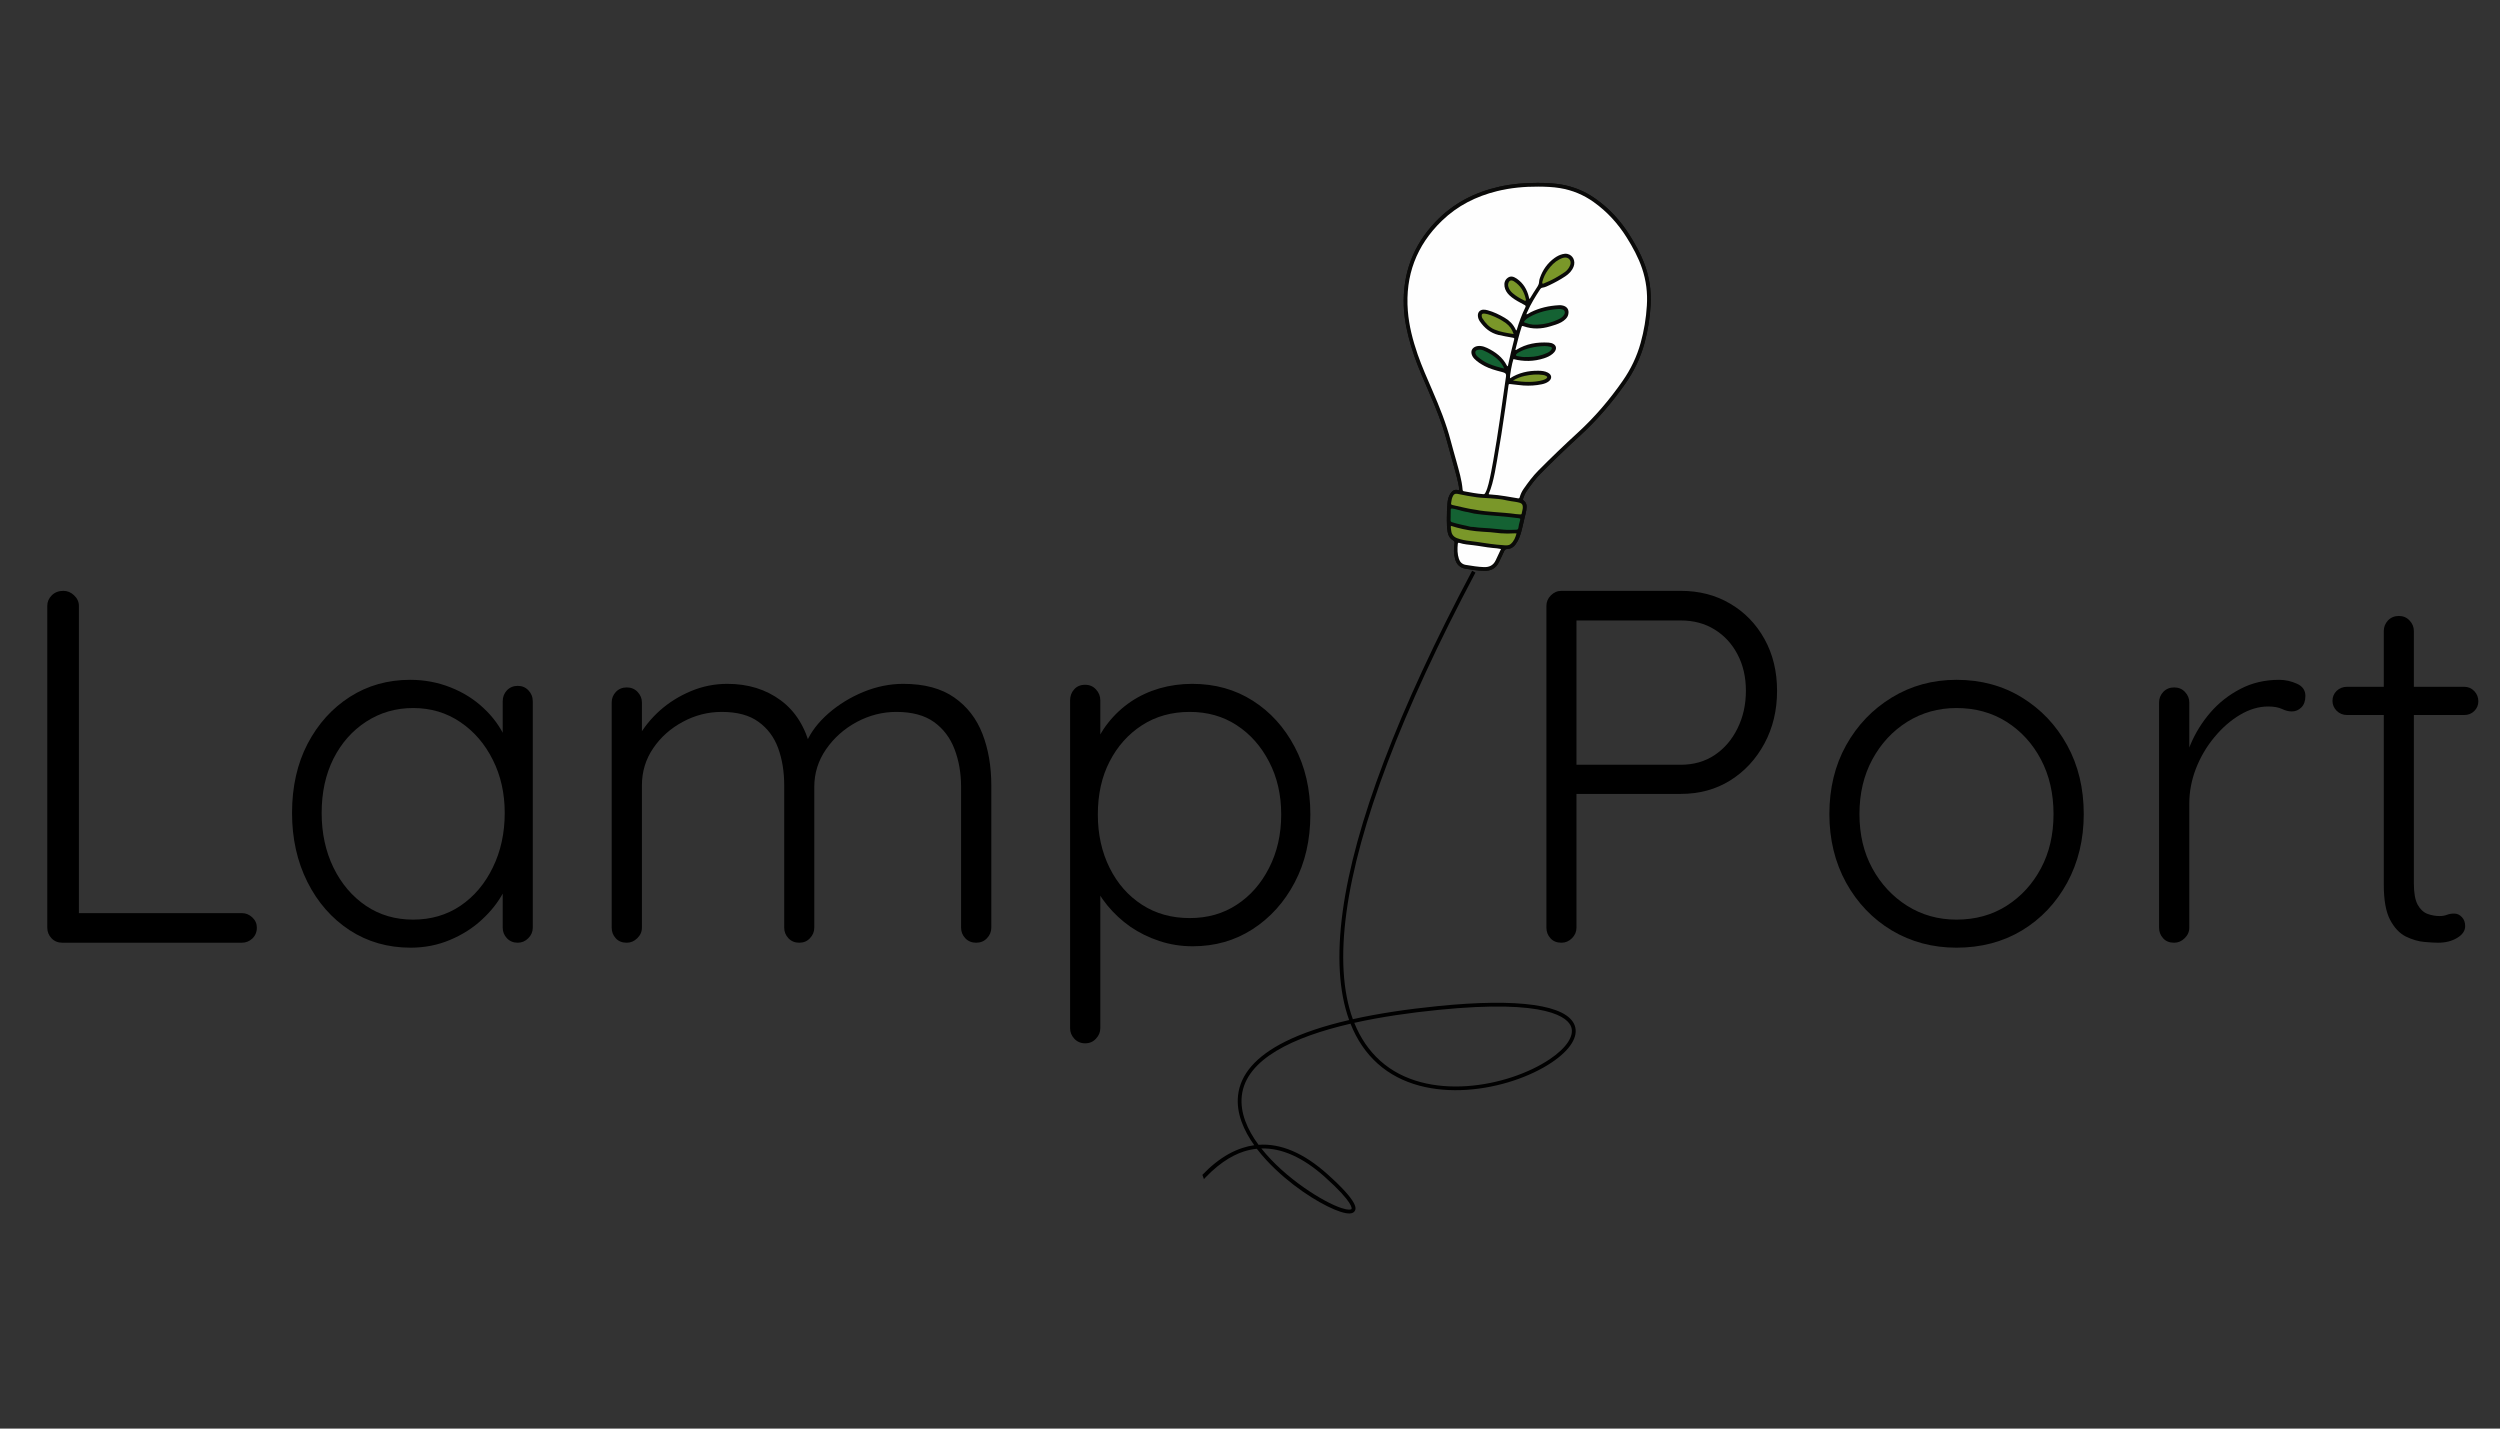
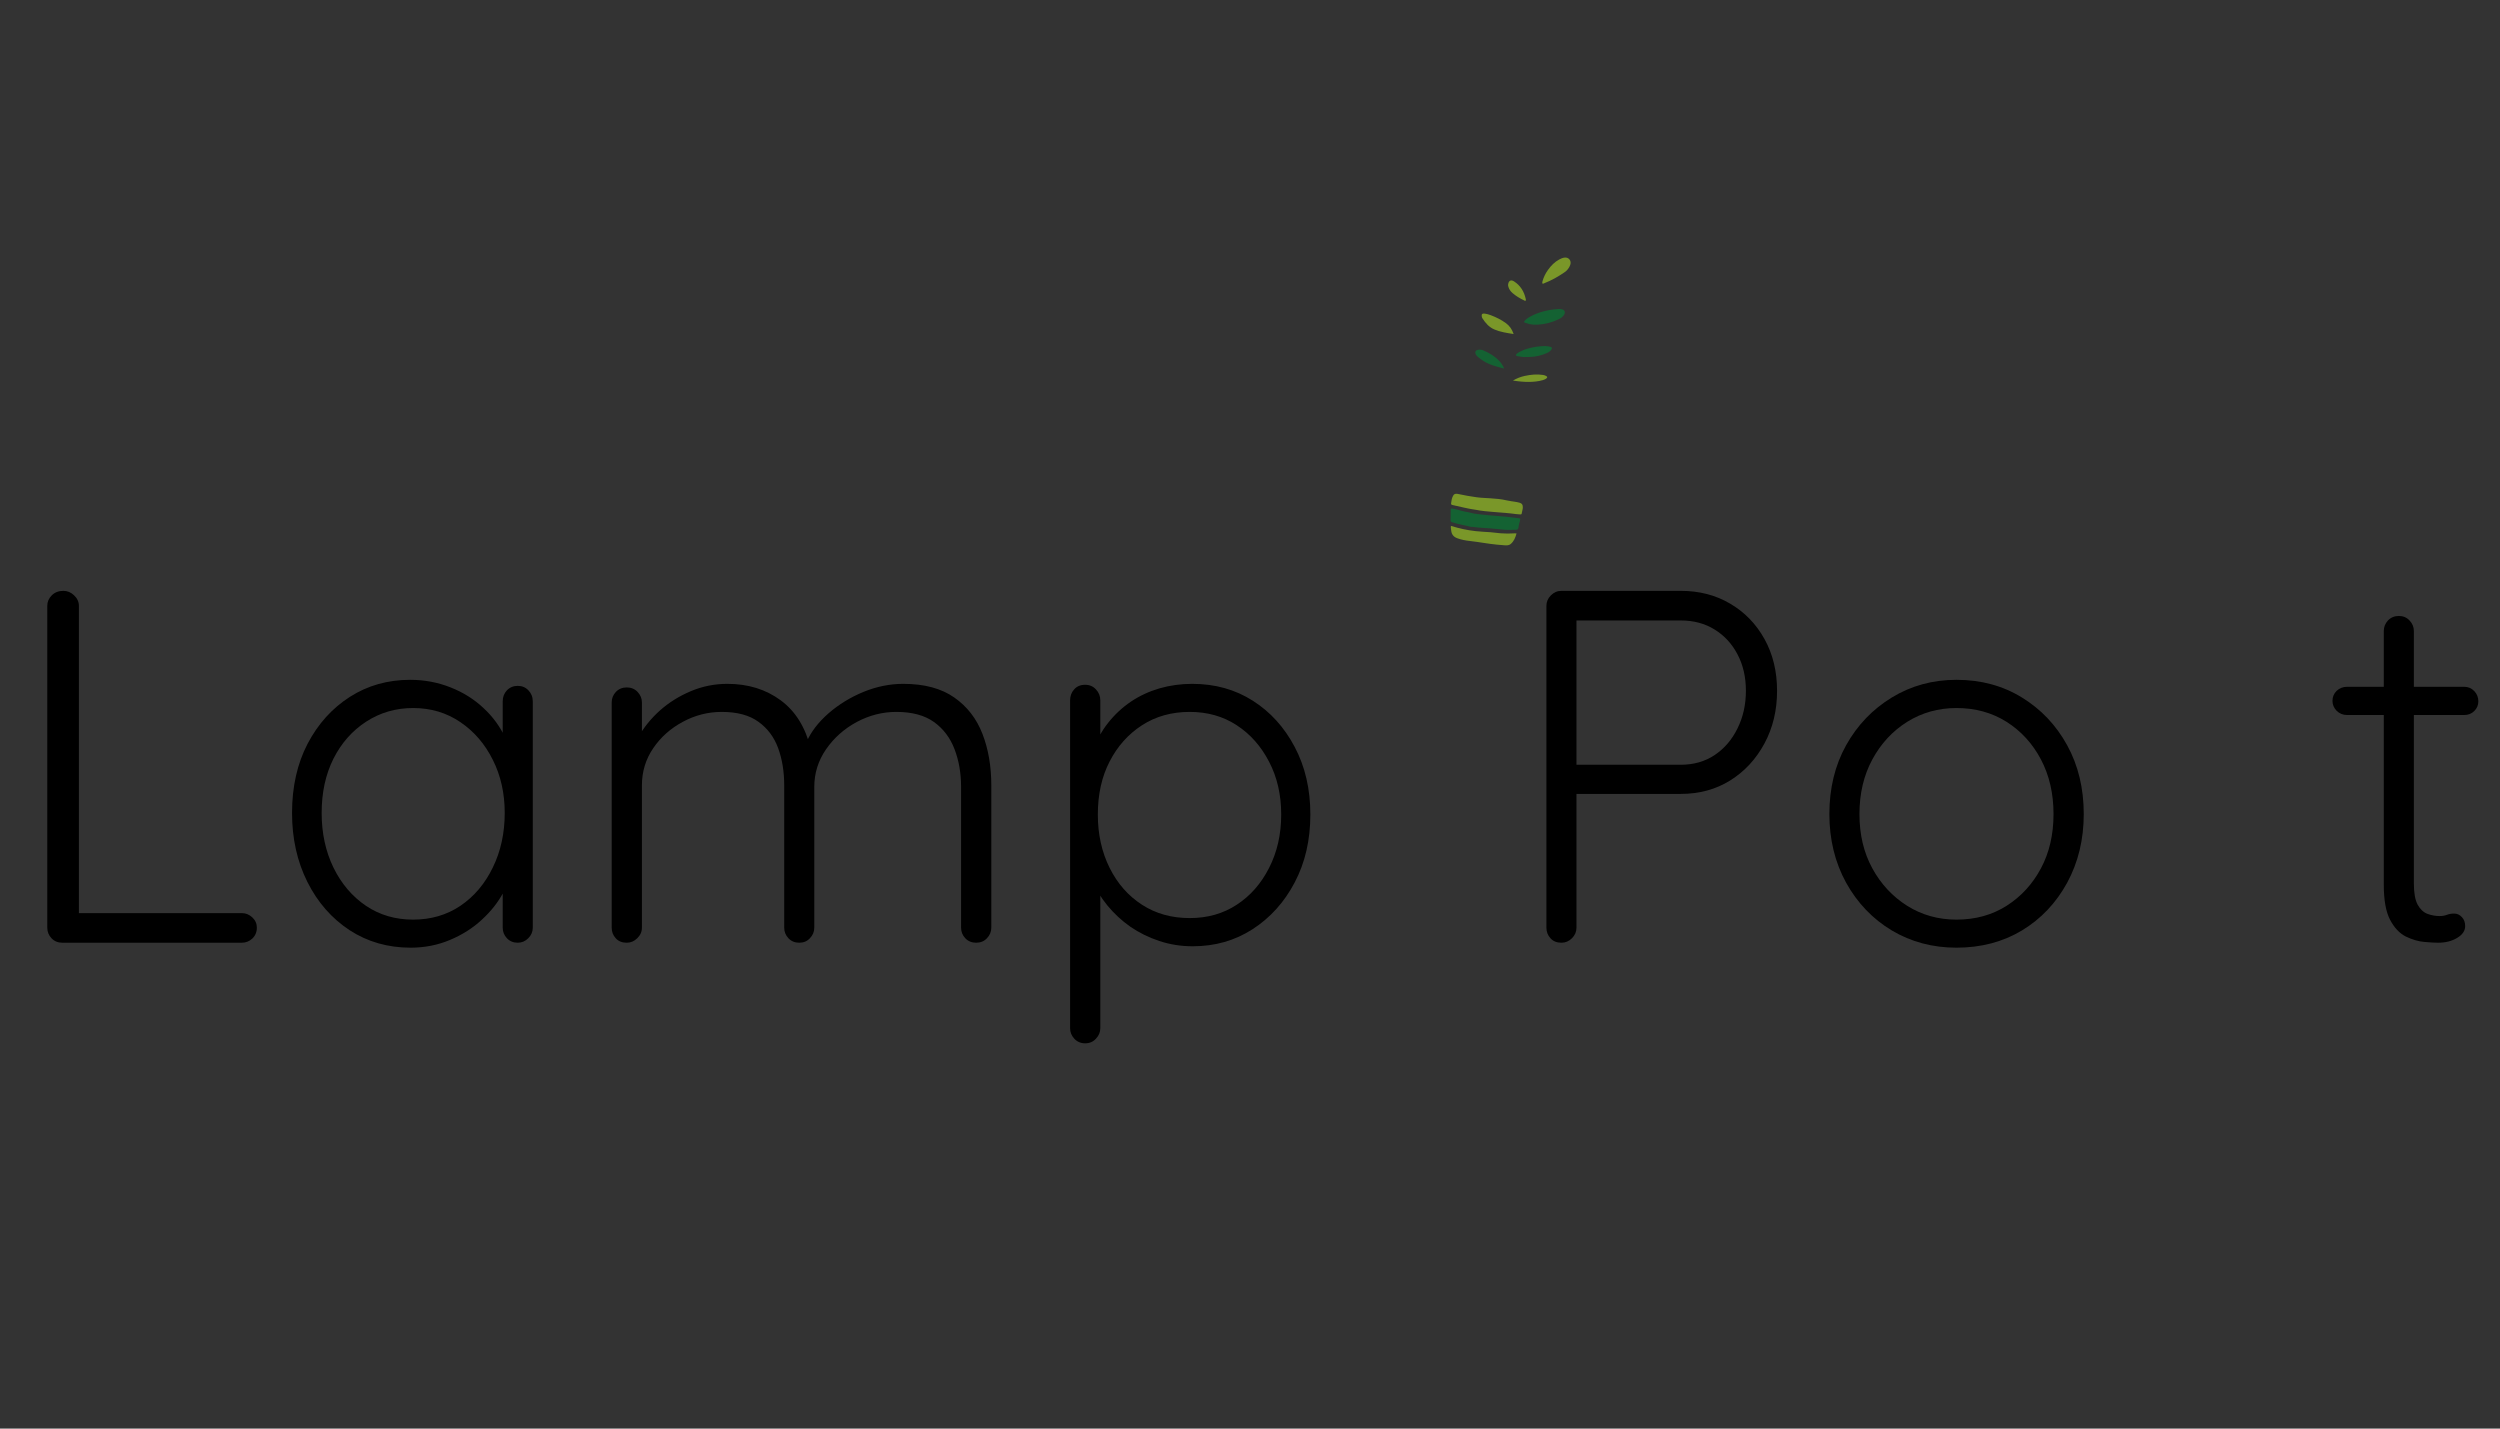
<svg xmlns="http://www.w3.org/2000/svg" version="1.0" preserveAspectRatio="xMidYMid meet" height="192" viewBox="0 0 252 144" zoomAndPan="magnify" width="336">
  <rect x="0" y="0" width="252" height="144" fill="#333333" stroke="none" />
  <defs>
    <g />
    <clipPath id="11bd96adf5">
      <path clip-rule="nonzero" d="M 141 18 L 167 18 L 167 58 L 141 58 Z M 141 18" />
    </clipPath>
    <clipPath id="38badbd347">
      <path clip-rule="nonzero" d="M 143.188 16.297 L 168.203 20.312 L 161.891 59.621 L 136.879 55.602 Z M 143.188 16.297" />
    </clipPath>
    <clipPath id="fc0e7a2b53">
      <path clip-rule="nonzero" d="M 143.188 16.297 L 168.203 20.312 L 161.891 59.621 L 136.879 55.602 Z M 143.188 16.297" />
    </clipPath>
    <clipPath id="adee4f3c6f">
-       <path clip-rule="nonzero" d="M 143.188 16.297 L 168.203 20.312 L 161.891 59.621 L 136.879 55.602 Z M 143.188 16.297" />
-     </clipPath>
+       </clipPath>
    <clipPath id="31f500ecb8">
      <path clip-rule="nonzero" d="M 146 31 L 158 31 L 158 54 L 146 54 Z M 146 31" />
    </clipPath>
    <clipPath id="f8cc2d529c">
      <path clip-rule="nonzero" d="M 143.188 16.297 L 168.203 20.312 L 161.891 59.621 L 136.879 55.602 Z M 143.188 16.297" />
    </clipPath>
    <clipPath id="8c9629a9d8">
      <path clip-rule="nonzero" d="M 143.188 16.297 L 168.203 20.312 L 161.891 59.621 L 136.879 55.602 Z M 143.188 16.297" />
    </clipPath>
    <clipPath id="cae337c6fb">
      <path clip-rule="nonzero" d="M 143.188 16.297 L 168.203 20.312 L 161.891 59.621 L 136.879 55.602 Z M 143.188 16.297" />
    </clipPath>
    <clipPath id="0848e3c0ae">
      <path clip-rule="nonzero" d="M 146 25 L 159 25 L 159 55 L 146 55 Z M 146 25" />
    </clipPath>
    <clipPath id="cd82e5fe57">
      <path clip-rule="nonzero" d="M 143.188 16.297 L 168.203 20.312 L 161.891 59.621 L 136.879 55.602 Z M 143.188 16.297" />
    </clipPath>
    <clipPath id="e26a87948a">
      <path clip-rule="nonzero" d="M 143.188 16.297 L 168.203 20.312 L 161.891 59.621 L 136.879 55.602 Z M 143.188 16.297" />
    </clipPath>
    <clipPath id="8107484423">
      <path clip-rule="nonzero" d="M 143.188 16.297 L 168.203 20.312 L 161.891 59.621 L 136.879 55.602 Z M 143.188 16.297" />
    </clipPath>
    <clipPath id="94e45d595c">
      <path clip-rule="nonzero" d="M 111 57 L 159 57 L 159 128 L 111 128 Z M 111 57" />
    </clipPath>
    <clipPath id="4e5cd911a1">
      <path clip-rule="nonzero" d="M 104.918 73.18 L 149.184 57.246 L 168.793 111.73 L 124.527 127.664 Z M 104.918 73.18" />
    </clipPath>
    <clipPath id="b3e5f4fbe8">
      <path clip-rule="nonzero" d="M 104.438 73.355 L 148.703 57.422 L 168.621 112.754 L 124.352 128.688 Z M 104.438 73.355" />
    </clipPath>
    <clipPath id="7db80dee2b">
      <path clip-rule="nonzero" d="M 89.914 78.578 L 148.656 57.438 L 170.715 118.73 L 111.977 139.871 Z M 89.914 78.578" />
    </clipPath>
  </defs>
  <g clip-path="url(#11bd96adf5)">
    <g clip-path="url(#38badbd347)">
      <g clip-path="url(#fc0e7a2b53)">
        <g clip-path="url(#adee4f3c6f)">
          <path fill-rule="nonzero" fill-opacity="1" d="M 147.078 49.414 C 147.082 49.156 147.035 48.926 146.988 48.699 C 146.812 47.895 146.582 47.105 146.359 46.312 C 146.031 45.164 145.75 44 145.367 42.867 C 144.895 41.48 144.312 40.137 143.73 38.793 C 143.18 37.523 142.637 36.246 142.246 34.914 C 141.855 33.598 141.555 32.262 141.5 30.887 C 141.375 27.586 142.434 24.73 144.719 22.344 C 146.492 20.488 148.664 19.375 151.141 18.82 C 152.406 18.539 153.691 18.43 154.984 18.434 C 155.797 18.438 156.605 18.465 157.406 18.605 C 158.617 18.82 159.73 19.27 160.746 19.977 C 162.238 21.012 163.426 22.324 164.371 23.871 C 164.871 24.688 165.332 25.516 165.684 26.406 C 166.234 27.797 166.469 29.242 166.387 30.734 C 166.316 32.031 166.109 33.309 165.773 34.562 C 165.363 36.078 164.688 37.465 163.781 38.746 C 162.453 40.625 160.965 42.363 159.262 43.918 C 157.918 45.152 156.598 46.418 155.312 47.715 C 154.77 48.266 154.312 48.887 153.875 49.523 C 153.727 49.738 153.625 49.977 153.543 50.227 C 153.512 50.324 153.496 50.398 153.602 50.473 C 153.816 50.625 153.891 50.852 153.883 51.109 C 153.871 51.52 153.738 51.91 153.652 52.309 C 153.559 52.715 153.473 53.121 153.363 53.523 C 153.238 53.988 153.078 54.449 152.785 54.852 C 152.578 55.141 152.309 55.324 151.945 55.336 C 151.789 55.34 151.691 55.398 151.625 55.543 C 151.531 55.766 151.422 55.984 151.316 56.203 C 151.234 56.375 151.156 56.547 151.066 56.719 C 150.758 57.316 150.25 57.559 149.598 57.543 C 148.969 57.523 148.348 57.426 147.727 57.328 C 147.188 57.238 146.828 56.91 146.68 56.371 C 146.535 55.855 146.523 55.328 146.613 54.801 C 146.641 54.645 146.625 54.551 146.473 54.465 C 146.141 54.281 145.977 53.973 145.918 53.602 C 145.848 53.18 145.84 52.758 145.84 52.332 C 145.84 51.777 145.859 51.219 145.91 50.668 C 145.941 50.344 146.02 50.035 146.199 49.758 C 146.387 49.473 146.617 49.301 146.977 49.406 C 147 49.414 147.027 49.41 147.078 49.414 Z M 151.953 36.922 C 152.016 36.891 152.008 36.832 152.02 36.785 C 152.191 35.945 152.398 35.109 152.613 34.277 C 152.664 34.078 152.656 34.07 152.441 34.031 C 151.977 33.945 151.508 33.871 151.047 33.762 C 150.227 33.562 149.637 33.07 149.168 32.395 C 149.043 32.215 148.969 32.012 148.969 31.785 C 148.969 31.469 149.176 31.242 149.488 31.215 C 149.648 31.203 149.797 31.234 149.949 31.273 C 150.57 31.441 151.141 31.719 151.691 32.043 C 152.164 32.32 152.531 32.699 152.77 33.199 C 152.789 33.238 152.789 33.309 152.879 33.289 C 153.109 32.492 153.398 31.715 153.762 30.965 C 153.816 30.852 153.773 30.801 153.695 30.754 C 153.555 30.672 153.41 30.598 153.266 30.52 C 152.863 30.305 152.469 30.074 152.137 29.754 C 151.891 29.512 151.711 29.23 151.656 28.883 C 151.598 28.52 151.695 28.199 152 27.988 C 152.289 27.789 152.574 27.883 152.844 28.059 C 152.871 28.078 152.902 28.098 152.93 28.117 C 153.559 28.562 153.926 29.184 154.105 29.926 C 154.125 29.992 154.121 30.07 154.168 30.129 C 154.23 30.102 154.246 30.047 154.273 30.004 C 154.484 29.664 154.688 29.32 154.91 28.992 C 155.039 28.801 155.141 28.617 155.145 28.375 C 155.148 28.258 155.184 28.137 155.223 28.02 C 155.508 27.195 155.992 26.512 156.703 26 C 156.945 25.828 157.207 25.695 157.492 25.621 C 157.66 25.574 157.832 25.559 158.004 25.598 C 158.551 25.719 158.836 26.309 158.621 26.871 C 158.457 27.301 158.148 27.613 157.773 27.859 C 157.273 28.188 156.75 28.477 156.215 28.73 C 155.98 28.844 155.742 28.961 155.488 28.996 C 155.363 29.016 155.305 29.07 155.246 29.156 C 154.773 29.883 154.316 30.617 153.965 31.414 C 153.926 31.5 153.867 31.578 153.879 31.695 C 154.039 31.652 154.156 31.543 154.289 31.477 C 155.188 31.031 156.137 30.82 157.129 30.766 C 157.273 30.754 157.418 30.762 157.562 30.805 C 157.988 30.926 158.176 31.238 158.086 31.676 C 158.051 31.855 157.965 32 157.844 32.129 C 157.707 32.277 157.547 32.391 157.371 32.488 C 157.02 32.68 156.637 32.785 156.258 32.898 C 155.367 33.168 154.48 33.199 153.59 32.891 C 153.418 32.832 153.414 32.84 153.359 33.012 C 153.129 33.73 152.953 34.465 152.766 35.195 C 152.758 35.227 152.742 35.262 152.781 35.281 C 152.801 35.281 152.82 35.281 152.832 35.273 C 153.836 34.641 154.945 34.469 156.102 34.535 C 156.281 34.547 156.461 34.586 156.617 34.691 C 156.836 34.836 156.902 35.066 156.793 35.305 C 156.73 35.449 156.625 35.566 156.504 35.668 C 156.246 35.883 155.949 36.016 155.637 36.117 C 154.617 36.445 153.59 36.465 152.555 36.195 C 152.406 36.613 152.176 37.883 152.207 38.133 C 153.082 37.57 154.047 37.359 155.062 37.371 C 155.391 37.375 155.719 37.402 156.02 37.559 C 156.445 37.781 156.473 38.176 156.086 38.461 C 155.887 38.605 155.656 38.684 155.418 38.734 C 154.809 38.863 154.191 38.898 153.57 38.859 C 153.141 38.832 152.715 38.758 152.285 38.719 C 152.078 38.695 152.074 38.703 152.047 38.906 C 151.941 39.629 151.844 40.352 151.746 41.074 C 151.496 42.875 151.203 44.664 150.895 46.453 C 150.762 47.234 150.621 48.012 150.414 48.777 C 150.32 49.129 150.199 49.469 150.059 49.797 C 150.113 49.848 150.168 49.836 150.215 49.84 C 150.73 49.879 151.246 49.93 151.754 50.02 C 152.172 50.098 152.59 50.156 153.004 50.23 C 153.109 50.25 153.156 50.227 153.188 50.117 C 153.27 49.824 153.398 49.547 153.57 49.297 C 154.027 48.641 154.5 48 155.062 47.434 C 156.355 46.129 157.68 44.859 159.035 43.617 C 160.746 42.051 162.242 40.297 163.57 38.387 C 164.383 37.219 164.992 35.953 165.375 34.574 C 165.719 33.34 165.926 32.082 166.004 30.805 C 166.086 29.527 165.934 28.277 165.523 27.062 C 165.145 25.945 164.586 24.922 163.965 23.93 C 163.086 22.527 161.996 21.332 160.648 20.371 C 159.617 19.633 158.488 19.168 157.246 18.961 C 156.52 18.84 155.789 18.816 155.055 18.812 C 153.656 18.805 152.27 18.93 150.91 19.266 C 148.801 19.785 146.918 20.73 145.34 22.258 C 142.777 24.742 141.637 27.77 141.91 31.328 C 142.027 32.844 142.41 34.301 142.902 35.73 C 143.332 36.961 143.859 38.145 144.375 39.34 C 145.094 41 145.773 42.676 146.234 44.438 C 146.414 45.133 146.617 45.82 146.809 46.516 C 147.062 47.449 147.352 48.379 147.43 49.355 C 147.438 49.461 147.484 49.508 147.586 49.523 C 148.23 49.641 148.871 49.766 149.527 49.812 C 149.629 49.82 149.664 49.781 149.715 49.691 C 149.875 49.398 149.965 49.082 150.047 48.766 C 150.242 47.988 150.383 47.203 150.523 46.414 C 151.008 43.711 151.367 40.988 151.758 38.273 C 151.773 38.18 151.789 38.082 151.801 37.988 C 151.84 37.703 151.781 37.613 151.523 37.531 C 151.457 37.512 151.391 37.496 151.324 37.477 C 150.754 37.332 150.191 37.176 149.668 36.906 C 149.285 36.703 148.918 36.48 148.613 36.164 C 148.332 35.867 148.242 35.496 148.379 35.242 C 148.52 34.977 148.863 34.836 149.258 34.879 C 149.484 34.902 149.691 34.973 149.898 35.07 C 150.738 35.473 151.465 36.004 151.902 36.867 C 151.914 36.887 151.934 36.902 151.953 36.922 Z M 148.266 53.105 C 148.594 53.102 148.949 53.191 149.309 53.199 C 149.848 53.215 150.383 53.281 150.922 53.328 C 151.348 53.367 151.773 53.422 152.203 53.414 C 152.418 53.414 152.633 53.402 152.848 53.395 C 152.965 53.391 153.035 53.34 153.051 53.211 C 153.082 52.961 153.148 52.719 153.215 52.477 C 153.27 52.273 153.254 52.262 153.043 52.23 C 152.738 52.184 152.43 52.152 152.121 52.121 C 151.746 52.082 151.367 52.059 150.992 52.016 C 150.746 51.988 150.5 51.965 150.25 51.953 C 149.699 51.922 149.156 51.84 148.613 51.773 C 148.402 51.746 148.199 51.66 147.988 51.629 C 147.578 51.57 147.184 51.457 146.785 51.344 C 146.656 51.305 146.516 51.289 146.383 51.262 C 146.281 51.242 146.234 51.289 146.234 51.387 C 146.227 51.742 146.219 52.094 146.219 52.449 C 146.219 52.539 146.254 52.602 146.355 52.637 C 146.969 52.84 147.605 52.938 148.266 53.105 Z M 148.758 51.387 C 149.348 51.508 149.941 51.555 150.535 51.605 C 151.297 51.668 152.062 51.711 152.82 51.82 C 152.965 51.84 153.109 51.844 153.258 51.855 C 153.328 51.859 153.379 51.836 153.387 51.762 C 153.414 51.551 153.504 51.348 153.5 51.125 C 153.496 50.871 153.418 50.742 153.168 50.672 C 153.02 50.629 152.867 50.605 152.715 50.578 C 152.434 50.531 152.148 50.504 151.875 50.438 C 151.328 50.305 150.77 50.266 150.215 50.227 C 149.758 50.195 149.301 50.188 148.852 50.125 C 148.23 50.035 147.609 49.934 146.996 49.797 C 146.621 49.715 146.527 49.844 146.418 50.082 C 146.324 50.285 146.309 50.5 146.273 50.715 C 146.25 50.836 146.301 50.883 146.414 50.906 C 147.199 51.07 147.969 51.285 148.758 51.387 Z M 151.301 55.34 C 151.016 55.277 150.742 55.254 150.473 55.234 C 149.816 55.176 149.176 55.035 148.527 54.961 C 148.047 54.906 147.566 54.871 147.102 54.723 C 147.004 54.691 146.957 54.723 146.945 54.824 C 146.895 55.34 146.895 55.848 147.062 56.344 C 147.176 56.676 147.41 56.887 147.75 56.941 C 148.363 57.035 148.973 57.148 149.594 57.164 C 150.125 57.18 150.531 56.984 150.766 56.48 C 150.941 56.105 151.117 55.73 151.301 55.34 Z M 146.25 53.008 C 146.23 53.195 146.266 53.355 146.285 53.516 C 146.332 53.895 146.547 54.129 146.891 54.254 C 147.312 54.41 147.75 54.488 148.195 54.535 C 149.102 54.637 149.996 54.816 150.906 54.902 C 151.172 54.926 151.438 54.957 151.703 54.969 C 151.902 54.977 152.109 54.977 152.273 54.84 C 152.602 54.566 152.754 54.188 152.867 53.766 C 152.773 53.762 152.715 53.758 152.656 53.762 C 152.184 53.793 151.715 53.793 151.238 53.754 C 150.906 53.727 150.574 53.672 150.238 53.648 C 149.742 53.617 149.242 53.59 148.75 53.539 C 147.91 53.445 147.086 53.27 146.25 53.008 Z M 154.324 32.688 C 154.551 32.742 154.777 32.734 154.996 32.723 C 155.734 32.691 156.438 32.5 157.105 32.184 C 157.332 32.078 157.543 31.938 157.672 31.711 C 157.812 31.469 157.711 31.23 157.445 31.18 C 157.336 31.156 157.223 31.133 157.109 31.145 C 156.082 31.215 155.09 31.438 154.18 31.949 C 154 32.051 153.828 32.172 153.691 32.332 C 153.598 32.438 153.605 32.504 153.734 32.531 C 153.934 32.574 154.121 32.684 154.324 32.688 Z M 155.484 28.348 C 155.453 28.5 155.449 28.555 155.477 28.574 C 155.551 28.629 155.609 28.566 155.668 28.547 C 156.395 28.266 157.07 27.879 157.711 27.441 C 157.98 27.258 158.176 27.004 158.285 26.691 C 158.426 26.277 158.121 25.906 157.695 25.965 C 157.512 25.992 157.348 26.062 157.184 26.148 C 156.711 26.398 156.344 26.777 156.035 27.211 C 155.781 27.562 155.594 27.953 155.484 28.348 Z M 152.574 33.672 C 152.41 33.184 152.152 32.828 151.777 32.559 C 151.316 32.227 150.805 31.973 150.273 31.773 C 150.07 31.699 149.863 31.637 149.648 31.609 C 149.406 31.582 149.312 31.684 149.367 31.926 C 149.379 31.984 149.398 32.043 149.434 32.094 C 149.738 32.566 150.098 32.98 150.625 33.207 C 151.23 33.469 151.879 33.559 152.574 33.672 Z M 153.234 35.945 C 153.516 36.008 153.824 35.988 154.133 35.984 C 154.77 35.977 155.379 35.836 155.957 35.574 C 156.121 35.5 156.273 35.395 156.379 35.238 C 156.477 35.094 156.441 34.992 156.27 34.957 C 156.086 34.914 155.898 34.879 155.707 34.883 C 155.227 34.895 154.75 34.953 154.281 35.066 C 153.867 35.164 153.469 35.293 153.102 35.512 C 153.023 35.559 152.938 35.613 152.871 35.676 C 152.766 35.773 152.793 35.863 152.93 35.895 C 153.023 35.914 153.117 35.926 153.234 35.945 Z M 151.621 37.148 C 151.531 36.914 151.324 36.594 151.156 36.414 C 150.695 35.914 150.129 35.582 149.516 35.316 C 149.328 35.238 149.133 35.223 148.934 35.273 C 148.738 35.324 148.668 35.457 148.734 35.648 C 148.773 35.773 148.852 35.875 148.953 35.961 C 149.277 36.23 149.625 36.473 150.012 36.645 C 150.523 36.871 151.059 37.016 151.621 37.148 Z M 152.02 28.648 C 152 28.742 152.02 28.844 152.055 28.945 C 152.133 29.18 152.273 29.375 152.457 29.535 C 152.809 29.844 153.211 30.078 153.633 30.281 C 153.676 30.301 153.723 30.344 153.773 30.312 C 153.832 30.273 153.809 30.203 153.797 30.145 C 153.637 29.395 153.266 28.781 152.613 28.363 C 152.312 28.168 152.078 28.281 152.02 28.648 Z M 152.504 38.359 C 153.082 38.453 153.605 38.5 154.129 38.496 C 154.59 38.492 155.055 38.449 155.504 38.32 C 155.645 38.277 155.781 38.23 155.895 38.129 C 155.984 38.047 155.984 37.984 155.887 37.922 C 155.785 37.852 155.672 37.816 155.551 37.797 C 154.922 37.695 154.301 37.762 153.684 37.895 C 153.289 37.98 152.914 38.125 152.504 38.359 Z M 151.953 36.922 C 151.934 36.902 151.914 36.887 151.902 36.867 C 151.465 36.004 150.738 35.473 149.898 35.07 C 149.691 34.973 149.484 34.902 149.258 34.879 C 148.863 34.836 148.52 34.977 148.379 35.242 C 148.242 35.496 148.332 35.867 148.613 36.164 C 148.918 36.48 149.285 36.703 149.668 36.906 C 150.191 37.176 150.754 37.332 151.324 37.477 C 151.391 37.496 151.457 37.512 151.523 37.531 C 151.781 37.613 151.84 37.703 151.801 37.988 C 151.789 38.082 151.773 38.18 151.758 38.273 C 151.367 40.988 151.008 43.711 150.523 46.414 C 150.383 47.203 150.242 47.988 150.047 48.766 C 149.965 49.082 149.875 49.398 149.715 49.691 C 149.664 49.781 149.629 49.82 149.527 49.812 C 148.871 49.766 148.23 49.641 147.586 49.523 C 147.484 49.508 147.438 49.461 147.43 49.355 C 147.352 48.379 147.062 47.449 146.809 46.516 C 146.617 45.82 146.414 45.133 146.234 44.438 C 145.773 42.676 145.094 41 144.375 39.34 C 143.859 38.145 143.332 36.961 142.902 35.73 C 142.41 34.301 142.027 32.844 141.91 31.328 C 141.637 27.77 142.777 24.742 145.34 22.258 C 146.918 20.73 148.801 19.785 150.91 19.266 C 152.27 18.93 153.656 18.805 155.055 18.812 C 155.789 18.816 156.52 18.84 157.246 18.961 C 158.488 19.168 159.617 19.633 160.648 20.371 C 161.996 21.332 163.086 22.527 163.965 23.93 C 164.586 24.922 165.145 25.945 165.523 27.062 C 165.934 28.277 166.086 29.527 166.004 30.805 C 165.926 32.082 165.719 33.34 165.375 34.574 C 164.992 35.953 164.383 37.219 163.57 38.387 C 162.242 40.297 160.746 42.051 159.035 43.617 C 157.68 44.859 156.355 46.129 155.062 47.434 C 154.5 48 154.027 48.641 153.57 49.297 C 153.398 49.547 153.27 49.824 153.188 50.117 C 153.156 50.227 153.109 50.25 153.004 50.23 C 152.59 50.156 152.172 50.098 151.754 50.02 C 151.246 49.93 150.73 49.879 150.215 49.84 C 150.168 49.836 150.113 49.848 150.059 49.797 C 150.199 49.469 150.32 49.129 150.414 48.777 C 150.621 48.012 150.762 47.234 150.895 46.453 C 151.203 44.664 151.496 42.875 151.746 41.074 C 151.844 40.352 151.941 39.629 152.047 38.906 C 152.074 38.703 152.078 38.695 152.285 38.719 C 152.715 38.758 153.141 38.832 153.57 38.859 C 154.191 38.898 154.809 38.863 155.418 38.734 C 155.656 38.684 155.887 38.605 156.086 38.461 C 156.473 38.176 156.445 37.781 156.02 37.559 C 155.719 37.402 155.391 37.375 155.062 37.371 C 154.047 37.359 153.082 37.57 152.207 38.133 C 152.176 37.883 152.406 36.613 152.555 36.195 C 153.59 36.465 154.617 36.445 155.637 36.117 C 155.949 36.016 156.246 35.883 156.504 35.668 C 156.625 35.566 156.73 35.449 156.793 35.305 C 156.902 35.066 156.836 34.836 156.617 34.691 C 156.461 34.586 156.281 34.547 156.102 34.535 C 154.945 34.469 153.836 34.641 152.832 35.273 C 152.82 35.281 152.801 35.281 152.781 35.281 C 152.742 35.262 152.758 35.227 152.766 35.195 C 152.953 34.465 153.129 33.73 153.359 33.012 C 153.414 32.84 153.418 32.832 153.59 32.891 C 154.48 33.199 155.367 33.168 156.258 32.898 C 156.637 32.785 157.02 32.68 157.371 32.488 C 157.547 32.391 157.707 32.277 157.844 32.129 C 157.965 32 158.051 31.855 158.086 31.676 C 158.176 31.238 157.988 30.926 157.562 30.805 C 157.418 30.762 157.273 30.754 157.129 30.766 C 156.137 30.82 155.188 31.031 154.289 31.477 C 154.156 31.543 154.039 31.652 153.879 31.695 C 153.867 31.578 153.926 31.5 153.965 31.414 C 154.316 30.617 154.773 29.883 155.246 29.156 C 155.305 29.07 155.363 29.016 155.488 28.996 C 155.742 28.961 155.98 28.844 156.215 28.73 C 156.75 28.477 157.273 28.188 157.773 27.859 C 158.148 27.613 158.457 27.301 158.621 26.871 C 158.836 26.309 158.551 25.719 158.004 25.598 C 157.832 25.559 157.66 25.574 157.492 25.621 C 157.207 25.695 156.945 25.828 156.703 26 C 155.992 26.512 155.508 27.195 155.223 28.02 C 155.184 28.137 155.148 28.258 155.145 28.375 C 155.141 28.617 155.039 28.801 154.91 28.992 C 154.688 29.32 154.484 29.664 154.273 30.004 C 154.246 30.047 154.23 30.102 154.168 30.129 C 154.121 30.07 154.125 29.992 154.105 29.926 C 153.926 29.184 153.559 28.562 152.93 28.117 C 152.902 28.098 152.871 28.078 152.844 28.059 C 152.574 27.883 152.289 27.789 152 27.988 C 151.695 28.199 151.598 28.52 151.656 28.883 C 151.711 29.23 151.891 29.512 152.137 29.754 C 152.469 30.074 152.863 30.305 153.266 30.52 C 153.41 30.598 153.555 30.672 153.695 30.754 C 153.773 30.801 153.816 30.852 153.762 30.965 C 153.398 31.715 153.109 32.492 152.879 33.289 C 152.789 33.309 152.789 33.238 152.77 33.199 C 152.531 32.699 152.164 32.32 151.691 32.043 C 151.141 31.719 150.57 31.441 149.949 31.273 C 149.797 31.234 149.648 31.203 149.488 31.215 C 149.176 31.242 148.969 31.469 148.969 31.785 C 148.969 32.012 149.043 32.215 149.168 32.395 C 149.637 33.07 150.227 33.562 151.047 33.762 C 151.508 33.871 151.977 33.945 152.441 34.031 C 152.656 34.07 152.664 34.078 152.613 34.277 C 152.398 35.109 152.191 35.945 152.02 36.785 C 152.008 36.832 152.016 36.891 151.953 36.922 Z M 150.473 55.234 C 149.816 55.176 149.176 55.035 148.527 54.961 C 148.047 54.906 147.566 54.871 147.102 54.723 C 147.004 54.691 146.957 54.723 146.945 54.824 C 146.895 55.34 146.895 55.848 147.062 56.344 C 147.176 56.676 147.41 56.887 147.75 56.941 C 148.363 57.035 148.973 57.148 149.594 57.164 C 150.125 57.18 150.531 56.984 150.766 56.48 C 150.941 56.105 151.117 55.73 151.301 55.34 C 151.016 55.277 150.742 55.254 150.473 55.234 Z M 148.266 53.105 C 147.605 52.938 146.969 52.84 146.355 52.637 C 146.254 52.602 146.219 52.539 146.219 52.449 C 146.219 52.094 146.227 51.742 146.234 51.387 C 146.234 51.289 146.281 51.242 146.383 51.262 C 146.516 51.289 146.656 51.305 146.785 51.344 C 147.184 51.457 147.578 51.57 147.988 51.629 C 148.199 51.66 148.402 51.746 148.613 51.773 C 149.156 51.84 149.699 51.922 150.25 51.953 C 150.5 51.965 150.746 51.988 150.992 52.016 C 151.367 52.059 151.746 52.082 152.121 52.121 C 152.43 52.152 152.738 52.184 153.043 52.23 C 153.254 52.262 153.27 52.273 153.215 52.477 C 153.148 52.719 153.082 52.961 153.051 53.211 C 153.035 53.34 152.965 53.391 152.848 53.395 C 152.633 53.402 152.418 53.414 152.203 53.414 C 151.773 53.422 151.348 53.367 150.922 53.328 C 150.383 53.281 149.848 53.215 149.309 53.199 C 148.949 53.191 148.594 53.102 148.266 53.105 Z M 154.996 32.723 C 155.734 32.691 156.438 32.5 157.105 32.184 C 157.332 32.078 157.543 31.938 157.672 31.711 C 157.812 31.469 157.711 31.23 157.445 31.18 C 157.336 31.156 157.223 31.133 157.109 31.145 C 156.082 31.215 155.09 31.438 154.18 31.949 C 154 32.051 153.828 32.172 153.691 32.332 C 153.598 32.438 153.605 32.504 153.734 32.531 C 153.934 32.574 154.121 32.684 154.324 32.688 C 154.551 32.742 154.777 32.734 154.996 32.723 Z M 154.133 35.984 C 154.77 35.977 155.379 35.836 155.957 35.574 C 156.121 35.5 156.273 35.395 156.379 35.238 C 156.477 35.094 156.441 34.992 156.27 34.957 C 156.086 34.914 155.898 34.879 155.707 34.883 C 155.227 34.895 154.75 34.953 154.281 35.066 C 153.867 35.164 153.469 35.293 153.102 35.512 C 153.023 35.559 152.938 35.613 152.871 35.676 C 152.766 35.773 152.793 35.863 152.93 35.895 C 153.023 35.914 153.117 35.926 153.234 35.945 C 153.516 36.008 153.824 35.988 154.133 35.984 Z M 151.156 36.414 C 150.695 35.914 150.129 35.582 149.516 35.316 C 149.328 35.238 149.133 35.223 148.934 35.273 C 148.738 35.324 148.668 35.457 148.734 35.648 C 148.773 35.773 148.852 35.875 148.953 35.961 C 149.277 36.23 149.625 36.473 150.012 36.645 C 150.523 36.871 151.059 37.016 151.621 37.148 C 151.531 36.914 151.324 36.594 151.156 36.414 Z M 148.758 51.387 C 147.969 51.285 147.199 51.07 146.414 50.906 C 146.301 50.883 146.25 50.836 146.273 50.715 C 146.309 50.5 146.324 50.285 146.418 50.082 C 146.527 49.844 146.621 49.715 146.996 49.797 C 147.609 49.934 148.23 50.035 148.852 50.125 C 149.301 50.188 149.758 50.195 150.215 50.227 C 150.77 50.266 151.328 50.305 151.875 50.438 C 152.148 50.504 152.434 50.531 152.715 50.578 C 152.867 50.605 153.02 50.629 153.168 50.672 C 153.418 50.742 153.496 50.871 153.5 51.125 C 153.504 51.348 153.414 51.551 153.387 51.762 C 153.379 51.836 153.328 51.859 153.258 51.855 C 153.109 51.844 152.965 51.84 152.82 51.82 C 152.062 51.711 151.297 51.668 150.535 51.605 C 149.941 51.555 149.348 51.508 148.758 51.387 Z M 146.285 53.516 C 146.332 53.895 146.547 54.129 146.891 54.254 C 147.312 54.41 147.75 54.488 148.195 54.535 C 149.102 54.637 149.996 54.816 150.906 54.902 C 151.172 54.926 151.438 54.957 151.703 54.969 C 151.902 54.977 152.109 54.977 152.273 54.84 C 152.602 54.566 152.754 54.188 152.867 53.766 C 152.773 53.762 152.715 53.758 152.656 53.762 C 152.184 53.793 151.715 53.793 151.238 53.754 C 150.906 53.727 150.574 53.672 150.238 53.648 C 149.742 53.617 149.242 53.59 148.75 53.539 C 147.91 53.445 147.086 53.27 146.25 53.008 C 146.23 53.195 146.266 53.355 146.285 53.516 Z M 155.477 28.574 C 155.551 28.629 155.609 28.566 155.668 28.547 C 156.395 28.266 157.07 27.879 157.711 27.441 C 157.98 27.258 158.176 27.004 158.285 26.691 C 158.426 26.277 158.121 25.906 157.695 25.965 C 157.512 25.992 157.348 26.062 157.184 26.148 C 156.711 26.398 156.344 26.777 156.035 27.211 C 155.781 27.562 155.594 27.953 155.484 28.348 C 155.453 28.5 155.449 28.555 155.477 28.574 Z M 151.777 32.559 C 151.316 32.227 150.805 31.973 150.273 31.773 C 150.07 31.699 149.863 31.637 149.648 31.609 C 149.406 31.582 149.312 31.684 149.367 31.926 C 149.379 31.984 149.398 32.043 149.434 32.094 C 149.738 32.566 150.098 32.98 150.625 33.207 C 151.23 33.469 151.879 33.559 152.574 33.672 C 152.41 33.184 152.152 32.828 151.777 32.559 Z M 152.055 28.945 C 152.133 29.18 152.273 29.375 152.457 29.535 C 152.809 29.844 153.211 30.078 153.633 30.281 C 153.676 30.301 153.723 30.344 153.773 30.312 C 153.832 30.273 153.809 30.203 153.797 30.145 C 153.637 29.395 153.266 28.781 152.613 28.363 C 152.312 28.168 152.078 28.281 152.02 28.648 C 152 28.742 152.02 28.844 152.055 28.945 Z M 154.129 38.496 C 154.59 38.492 155.055 38.449 155.504 38.32 C 155.645 38.277 155.781 38.23 155.895 38.129 C 155.984 38.047 155.984 37.984 155.887 37.922 C 155.785 37.852 155.672 37.816 155.551 37.797 C 154.922 37.695 154.301 37.762 153.684 37.895 C 153.289 37.98 152.914 38.125 152.504 38.359 C 153.082 38.453 153.605 38.5 154.129 38.496 Z M 154.129 38.496" fill="#0a0a09" />
          <path fill-rule="nonzero" fill-opacity="1" d="M 147.078 49.414 C 147.082 49.156 147.035 48.926 146.988 48.699 C 146.812 47.895 146.582 47.105 146.359 46.312 C 146.031 45.164 145.75 44 145.367 42.867 C 144.895 41.48 144.312 40.137 143.73 38.793 C 143.18 37.523 142.637 36.246 142.246 34.914 C 141.855 33.598 141.555 32.262 141.5 30.887 C 141.375 27.586 142.434 24.73 144.719 22.344 C 146.492 20.488 148.664 19.375 151.141 18.82 C 152.406 18.539 153.691 18.43 154.984 18.434 C 155.797 18.438 156.605 18.465 157.406 18.605 C 158.617 18.82 159.73 19.27 160.746 19.977 C 162.238 21.012 163.426 22.324 164.371 23.871 C 164.871 24.688 165.332 25.516 165.684 26.406 C 166.234 27.797 166.469 29.242 166.387 30.734 C 166.316 32.031 166.109 33.309 165.773 34.562 C 165.363 36.078 164.688 37.465 163.781 38.746 C 162.453 40.625 160.965 42.363 159.262 43.918 C 157.918 45.152 156.598 46.418 155.312 47.715 C 154.77 48.266 154.312 48.887 153.875 49.523 C 153.727 49.738 153.625 49.977 153.543 50.227 C 153.512 50.324 153.496 50.398 153.602 50.473 C 153.816 50.625 153.891 50.852 153.883 51.109 C 153.871 51.52 153.738 51.91 153.652 52.309 C 153.559 52.715 153.473 53.121 153.363 53.523 C 153.238 53.988 153.078 54.449 152.785 54.852 C 152.578 55.141 152.309 55.324 151.945 55.336 C 151.789 55.34 151.691 55.398 151.625 55.543 C 151.531 55.766 151.422 55.984 151.316 56.203 C 151.234 56.375 151.156 56.547 151.066 56.719 C 150.758 57.316 150.25 57.559 149.598 57.543 C 148.969 57.523 148.348 57.426 147.727 57.328 C 147.188 57.238 146.828 56.91 146.68 56.371 C 146.535 55.855 146.523 55.328 146.613 54.801 C 146.641 54.645 146.625 54.551 146.473 54.465 C 146.141 54.281 145.977 53.973 145.918 53.602 C 145.848 53.18 145.84 52.758 145.84 52.332 C 145.84 51.777 145.859 51.219 145.91 50.668 C 145.941 50.344 146.02 50.035 146.199 49.758 C 146.387 49.473 146.617 49.301 146.977 49.406 C 147 49.414 147.027 49.41 147.078 49.414 Z M 151.953 36.922 C 152.016 36.891 152.008 36.832 152.02 36.785 C 152.191 35.945 152.398 35.109 152.613 34.277 C 152.664 34.078 152.656 34.07 152.441 34.031 C 151.977 33.945 151.508 33.871 151.047 33.762 C 150.227 33.562 149.637 33.07 149.168 32.395 C 149.043 32.215 148.969 32.012 148.969 31.785 C 148.969 31.469 149.176 31.242 149.488 31.215 C 149.648 31.203 149.797 31.234 149.949 31.273 C 150.57 31.441 151.141 31.719 151.691 32.043 C 152.164 32.32 152.531 32.699 152.77 33.199 C 152.789 33.238 152.789 33.309 152.879 33.289 C 153.109 32.492 153.398 31.715 153.762 30.965 C 153.816 30.852 153.773 30.801 153.695 30.754 C 153.555 30.672 153.41 30.598 153.266 30.52 C 152.863 30.305 152.469 30.074 152.137 29.754 C 151.891 29.512 151.711 29.23 151.656 28.883 C 151.598 28.52 151.695 28.199 152 27.988 C 152.289 27.789 152.574 27.883 152.844 28.059 C 152.871 28.078 152.902 28.098 152.93 28.117 C 153.559 28.562 153.926 29.184 154.105 29.926 C 154.125 29.992 154.121 30.07 154.168 30.129 C 154.23 30.102 154.246 30.047 154.273 30.004 C 154.484 29.664 154.688 29.32 154.91 28.992 C 155.039 28.801 155.141 28.617 155.145 28.375 C 155.148 28.258 155.184 28.137 155.223 28.02 C 155.508 27.195 155.992 26.512 156.703 26 C 156.945 25.828 157.207 25.695 157.492 25.621 C 157.66 25.574 157.832 25.559 158.004 25.598 C 158.551 25.719 158.836 26.309 158.621 26.871 C 158.457 27.301 158.148 27.613 157.773 27.859 C 157.273 28.188 156.75 28.477 156.215 28.73 C 155.98 28.844 155.742 28.961 155.488 28.996 C 155.363 29.016 155.305 29.07 155.246 29.156 C 154.773 29.883 154.316 30.617 153.965 31.414 C 153.926 31.5 153.867 31.578 153.879 31.695 C 154.039 31.652 154.156 31.543 154.289 31.477 C 155.188 31.031 156.137 30.82 157.129 30.766 C 157.273 30.754 157.418 30.762 157.562 30.805 C 157.988 30.926 158.176 31.238 158.086 31.676 C 158.051 31.855 157.965 32 157.844 32.129 C 157.707 32.277 157.547 32.391 157.371 32.488 C 157.02 32.68 156.637 32.785 156.258 32.898 C 155.367 33.168 154.48 33.199 153.59 32.891 C 153.418 32.832 153.414 32.84 153.359 33.012 C 153.129 33.73 152.953 34.465 152.766 35.195 C 152.758 35.227 152.742 35.262 152.781 35.281 C 152.801 35.281 152.82 35.281 152.832 35.273 C 153.836 34.641 154.945 34.469 156.102 34.535 C 156.281 34.547 156.461 34.586 156.617 34.691 C 156.836 34.836 156.902 35.066 156.793 35.305 C 156.73 35.449 156.625 35.566 156.504 35.668 C 156.246 35.883 155.949 36.016 155.637 36.117 C 154.617 36.445 153.59 36.465 152.555 36.195 C 152.406 36.613 152.176 37.883 152.207 38.133 C 153.082 37.57 154.047 37.359 155.062 37.371 C 155.391 37.375 155.719 37.402 156.02 37.559 C 156.445 37.781 156.473 38.176 156.086 38.461 C 155.887 38.605 155.656 38.684 155.418 38.734 C 154.809 38.863 154.191 38.898 153.57 38.859 C 153.141 38.832 152.715 38.758 152.285 38.719 C 152.078 38.695 152.074 38.703 152.047 38.906 C 151.941 39.629 151.844 40.352 151.746 41.074 C 151.496 42.875 151.203 44.664 150.895 46.453 C 150.762 47.234 150.621 48.012 150.414 48.777 C 150.32 49.129 150.199 49.469 150.059 49.797 C 150.113 49.848 150.168 49.836 150.215 49.84 C 150.73 49.879 151.246 49.93 151.754 50.02 C 152.172 50.098 152.59 50.156 153.004 50.23 C 153.109 50.25 153.156 50.227 153.188 50.117 C 153.27 49.824 153.398 49.547 153.57 49.297 C 154.027 48.641 154.5 48 155.062 47.434 C 156.355 46.129 157.68 44.859 159.035 43.617 C 160.746 42.051 162.242 40.297 163.57 38.387 C 164.383 37.219 164.992 35.953 165.375 34.574 C 165.719 33.34 165.926 32.082 166.004 30.805 C 166.086 29.527 165.934 28.277 165.523 27.062 C 165.145 25.945 164.586 24.922 163.965 23.93 C 163.086 22.527 161.996 21.332 160.648 20.371 C 159.617 19.633 158.488 19.168 157.246 18.961 C 156.52 18.84 155.789 18.816 155.055 18.812 C 153.656 18.805 152.27 18.93 150.91 19.266 C 148.801 19.785 146.918 20.73 145.34 22.258 C 142.777 24.742 141.637 27.77 141.91 31.328 C 142.027 32.844 142.41 34.301 142.902 35.73 C 143.332 36.961 143.859 38.145 144.375 39.34 C 145.094 41 145.773 42.676 146.234 44.438 C 146.414 45.133 146.617 45.82 146.809 46.516 C 147.062 47.449 147.352 48.379 147.43 49.355 C 147.438 49.461 147.484 49.508 147.586 49.523 C 148.23 49.641 148.871 49.766 149.527 49.812 C 149.629 49.82 149.664 49.781 149.715 49.691 C 149.875 49.398 149.965 49.082 150.047 48.766 C 150.242 47.988 150.383 47.203 150.523 46.414 C 151.008 43.711 151.367 40.988 151.758 38.273 C 151.773 38.18 151.789 38.082 151.801 37.988 C 151.84 37.703 151.781 37.613 151.523 37.531 C 151.457 37.512 151.391 37.496 151.324 37.477 C 150.754 37.332 150.191 37.176 149.668 36.906 C 149.285 36.703 148.918 36.48 148.613 36.164 C 148.332 35.867 148.242 35.496 148.379 35.242 C 148.52 34.977 148.863 34.836 149.258 34.879 C 149.484 34.902 149.691 34.973 149.898 35.07 C 150.738 35.473 151.465 36.004 151.902 36.867 C 151.914 36.887 151.934 36.902 151.953 36.922 Z M 148.266 53.105 C 148.594 53.102 148.949 53.191 149.309 53.199 C 149.848 53.215 150.383 53.281 150.922 53.328 C 151.348 53.367 151.773 53.422 152.203 53.414 C 152.418 53.414 152.633 53.402 152.848 53.395 C 152.965 53.391 153.035 53.34 153.051 53.211 C 153.082 52.961 153.148 52.719 153.215 52.477 C 153.27 52.273 153.254 52.262 153.043 52.23 C 152.738 52.184 152.43 52.152 152.121 52.121 C 151.746 52.082 151.367 52.059 150.992 52.016 C 150.746 51.988 150.5 51.965 150.25 51.953 C 149.699 51.922 149.156 51.84 148.613 51.773 C 148.402 51.746 148.199 51.66 147.988 51.629 C 147.578 51.57 147.184 51.457 146.785 51.344 C 146.656 51.305 146.516 51.289 146.383 51.262 C 146.281 51.242 146.234 51.289 146.234 51.387 C 146.227 51.742 146.219 52.094 146.219 52.449 C 146.219 52.539 146.254 52.602 146.355 52.637 C 146.969 52.84 147.605 52.938 148.266 53.105 Z M 148.758 51.387 C 149.348 51.508 149.941 51.555 150.535 51.605 C 151.297 51.668 152.062 51.711 152.82 51.82 C 152.965 51.84 153.109 51.844 153.258 51.855 C 153.328 51.859 153.379 51.836 153.387 51.762 C 153.414 51.551 153.504 51.348 153.5 51.125 C 153.496 50.871 153.418 50.742 153.168 50.672 C 153.02 50.629 152.867 50.605 152.715 50.578 C 152.434 50.531 152.148 50.504 151.875 50.438 C 151.328 50.305 150.77 50.266 150.215 50.227 C 149.758 50.195 149.301 50.188 148.852 50.125 C 148.23 50.035 147.609 49.934 146.996 49.797 C 146.621 49.715 146.527 49.844 146.418 50.082 C 146.324 50.285 146.309 50.5 146.273 50.715 C 146.25 50.836 146.301 50.883 146.414 50.906 C 147.199 51.07 147.969 51.285 148.758 51.387 Z M 151.301 55.34 C 151.016 55.277 150.742 55.254 150.473 55.234 C 149.816 55.176 149.176 55.035 148.527 54.961 C 148.047 54.906 147.566 54.871 147.102 54.723 C 147.004 54.691 146.957 54.723 146.945 54.824 C 146.895 55.34 146.895 55.848 147.062 56.344 C 147.176 56.676 147.41 56.887 147.75 56.941 C 148.363 57.035 148.973 57.148 149.594 57.164 C 150.125 57.18 150.531 56.984 150.766 56.48 C 150.941 56.105 151.117 55.73 151.301 55.34 Z M 146.25 53.008 C 146.23 53.195 146.266 53.355 146.285 53.516 C 146.332 53.895 146.547 54.129 146.891 54.254 C 147.312 54.41 147.75 54.488 148.195 54.535 C 149.102 54.637 149.996 54.816 150.906 54.902 C 151.172 54.926 151.438 54.957 151.703 54.969 C 151.902 54.977 152.109 54.977 152.273 54.84 C 152.602 54.566 152.754 54.188 152.867 53.766 C 152.773 53.762 152.715 53.758 152.656 53.762 C 152.184 53.793 151.715 53.793 151.238 53.754 C 150.906 53.727 150.574 53.672 150.238 53.648 C 149.742 53.617 149.242 53.59 148.75 53.539 C 147.91 53.445 147.086 53.27 146.25 53.008 Z M 154.324 32.688 C 154.551 32.742 154.777 32.734 154.996 32.723 C 155.734 32.691 156.438 32.5 157.105 32.184 C 157.332 32.078 157.543 31.938 157.672 31.711 C 157.812 31.469 157.711 31.23 157.445 31.18 C 157.336 31.156 157.223 31.133 157.109 31.145 C 156.082 31.215 155.09 31.438 154.18 31.949 C 154 32.051 153.828 32.172 153.691 32.332 C 153.598 32.438 153.605 32.504 153.734 32.531 C 153.934 32.574 154.121 32.684 154.324 32.688 Z M 155.484 28.348 C 155.453 28.5 155.449 28.555 155.477 28.574 C 155.551 28.629 155.609 28.566 155.668 28.547 C 156.395 28.266 157.07 27.879 157.711 27.441 C 157.98 27.258 158.176 27.004 158.285 26.691 C 158.426 26.277 158.121 25.906 157.695 25.965 C 157.512 25.992 157.348 26.062 157.184 26.148 C 156.711 26.398 156.344 26.777 156.035 27.211 C 155.781 27.562 155.594 27.953 155.484 28.348 Z M 152.574 33.672 C 152.41 33.184 152.152 32.828 151.777 32.559 C 151.316 32.227 150.805 31.973 150.273 31.773 C 150.07 31.699 149.863 31.637 149.648 31.609 C 149.406 31.582 149.312 31.684 149.367 31.926 C 149.379 31.984 149.398 32.043 149.434 32.094 C 149.738 32.566 150.098 32.98 150.625 33.207 C 151.23 33.469 151.879 33.559 152.574 33.672 Z M 153.234 35.945 C 153.516 36.008 153.824 35.988 154.133 35.984 C 154.77 35.977 155.379 35.836 155.957 35.574 C 156.121 35.5 156.273 35.395 156.379 35.238 C 156.477 35.094 156.441 34.992 156.27 34.957 C 156.086 34.914 155.898 34.879 155.707 34.883 C 155.227 34.895 154.75 34.953 154.281 35.066 C 153.867 35.164 153.469 35.293 153.102 35.512 C 153.023 35.559 152.938 35.613 152.871 35.676 C 152.766 35.773 152.793 35.863 152.93 35.895 C 153.023 35.914 153.117 35.926 153.234 35.945 Z M 151.621 37.148 C 151.531 36.914 151.324 36.594 151.156 36.414 C 150.695 35.914 150.129 35.582 149.516 35.316 C 149.328 35.238 149.133 35.223 148.934 35.273 C 148.738 35.324 148.668 35.457 148.734 35.648 C 148.773 35.773 148.852 35.875 148.953 35.961 C 149.277 36.23 149.625 36.473 150.012 36.645 C 150.523 36.871 151.059 37.016 151.621 37.148 Z M 152.02 28.648 C 152 28.742 152.02 28.844 152.055 28.945 C 152.133 29.18 152.273 29.375 152.457 29.535 C 152.809 29.844 153.211 30.078 153.633 30.281 C 153.676 30.301 153.723 30.344 153.773 30.312 C 153.832 30.273 153.809 30.203 153.797 30.145 C 153.637 29.395 153.266 28.781 152.613 28.363 C 152.312 28.168 152.078 28.281 152.02 28.648 Z M 152.504 38.359 C 153.082 38.453 153.605 38.5 154.129 38.496 C 154.59 38.492 155.055 38.449 155.504 38.32 C 155.645 38.277 155.781 38.23 155.895 38.129 C 155.984 38.047 155.984 37.984 155.887 37.922 C 155.785 37.852 155.672 37.816 155.551 37.797 C 154.922 37.695 154.301 37.762 153.684 37.895 C 153.289 37.98 152.914 38.125 152.504 38.359 Z M 152.504 38.359" fill="#0a0a09" />
          <path fill-rule="nonzero" fill-opacity="1" d="M 151.953 36.922 C 151.934 36.902 151.914 36.887 151.902 36.867 C 151.465 36.004 150.738 35.473 149.898 35.07 C 149.691 34.973 149.484 34.902 149.258 34.879 C 148.863 34.836 148.52 34.977 148.379 35.242 C 148.242 35.496 148.332 35.867 148.613 36.164 C 148.918 36.48 149.285 36.703 149.668 36.906 C 150.191 37.176 150.754 37.332 151.324 37.477 C 151.391 37.496 151.457 37.512 151.523 37.531 C 151.781 37.613 151.84 37.703 151.801 37.988 C 151.789 38.082 151.773 38.18 151.758 38.273 C 151.367 40.988 151.008 43.711 150.523 46.414 C 150.383 47.203 150.242 47.988 150.047 48.766 C 149.965 49.082 149.875 49.398 149.715 49.691 C 149.664 49.781 149.629 49.82 149.527 49.812 C 148.871 49.766 148.23 49.641 147.586 49.523 C 147.484 49.508 147.438 49.461 147.43 49.355 C 147.352 48.379 147.062 47.449 146.809 46.516 C 146.617 45.82 146.414 45.133 146.234 44.438 C 145.773 42.676 145.094 41 144.375 39.34 C 143.859 38.145 143.332 36.961 142.902 35.73 C 142.41 34.301 142.027 32.844 141.91 31.328 C 141.637 27.77 142.777 24.742 145.34 22.258 C 146.918 20.73 148.801 19.785 150.91 19.266 C 152.27 18.93 153.656 18.805 155.055 18.812 C 155.789 18.816 156.52 18.84 157.246 18.961 C 158.488 19.168 159.617 19.633 160.648 20.371 C 161.996 21.332 163.086 22.527 163.965 23.93 C 164.586 24.922 165.145 25.945 165.523 27.062 C 165.934 28.277 166.086 29.527 166.004 30.805 C 165.926 32.082 165.719 33.34 165.375 34.574 C 164.992 35.953 164.383 37.219 163.57 38.387 C 162.242 40.297 160.746 42.051 159.035 43.617 C 157.68 44.859 156.355 46.129 155.062 47.434 C 154.5 48 154.027 48.641 153.57 49.297 C 153.398 49.547 153.27 49.824 153.188 50.117 C 153.156 50.227 153.109 50.25 153.004 50.23 C 152.59 50.156 152.172 50.098 151.754 50.02 C 151.246 49.93 150.73 49.879 150.215 49.84 C 150.168 49.836 150.113 49.848 150.059 49.797 C 150.199 49.469 150.32 49.129 150.414 48.777 C 150.621 48.012 150.762 47.234 150.895 46.453 C 151.203 44.664 151.496 42.875 151.746 41.074 C 151.844 40.352 151.941 39.629 152.047 38.906 C 152.074 38.703 152.078 38.695 152.285 38.719 C 152.715 38.758 153.141 38.832 153.57 38.859 C 154.191 38.898 154.809 38.863 155.418 38.734 C 155.656 38.684 155.887 38.605 156.086 38.461 C 156.473 38.176 156.445 37.781 156.02 37.559 C 155.719 37.402 155.391 37.375 155.062 37.371 C 154.047 37.359 153.082 37.57 152.207 38.133 C 152.176 37.883 152.406 36.613 152.555 36.195 C 153.59 36.465 154.617 36.445 155.637 36.117 C 155.949 36.016 156.246 35.883 156.504 35.668 C 156.625 35.566 156.73 35.449 156.793 35.305 C 156.902 35.066 156.836 34.836 156.617 34.691 C 156.461 34.586 156.281 34.547 156.102 34.535 C 154.945 34.469 153.836 34.641 152.832 35.273 C 152.82 35.281 152.801 35.281 152.781 35.281 C 152.742 35.262 152.758 35.227 152.766 35.195 C 152.953 34.465 153.129 33.73 153.359 33.012 C 153.414 32.84 153.418 32.832 153.59 32.891 C 154.48 33.199 155.367 33.168 156.258 32.898 C 156.637 32.785 157.02 32.68 157.371 32.488 C 157.547 32.391 157.707 32.277 157.844 32.129 C 157.965 32 158.051 31.855 158.086 31.676 C 158.176 31.238 157.988 30.926 157.562 30.805 C 157.418 30.762 157.273 30.754 157.129 30.766 C 156.137 30.82 155.188 31.031 154.289 31.477 C 154.156 31.543 154.039 31.652 153.879 31.695 C 153.867 31.578 153.926 31.5 153.965 31.414 C 154.316 30.617 154.773 29.883 155.246 29.156 C 155.305 29.07 155.363 29.016 155.488 28.996 C 155.742 28.961 155.98 28.844 156.215 28.73 C 156.75 28.477 157.273 28.188 157.773 27.859 C 158.148 27.613 158.457 27.301 158.621 26.871 C 158.836 26.309 158.551 25.719 158.004 25.598 C 157.832 25.559 157.66 25.574 157.492 25.621 C 157.207 25.695 156.945 25.828 156.703 26 C 155.992 26.512 155.508 27.195 155.223 28.02 C 155.184 28.137 155.148 28.258 155.145 28.375 C 155.141 28.617 155.039 28.801 154.91 28.992 C 154.688 29.32 154.484 29.664 154.273 30.004 C 154.246 30.047 154.23 30.102 154.168 30.129 C 154.121 30.07 154.125 29.992 154.105 29.926 C 153.926 29.184 153.559 28.562 152.93 28.117 C 152.902 28.098 152.871 28.078 152.844 28.059 C 152.574 27.883 152.289 27.789 152 27.988 C 151.695 28.199 151.598 28.52 151.656 28.883 C 151.711 29.23 151.891 29.512 152.137 29.754 C 152.469 30.074 152.863 30.305 153.266 30.52 C 153.41 30.598 153.555 30.672 153.695 30.754 C 153.773 30.801 153.816 30.852 153.762 30.965 C 153.398 31.715 153.109 32.492 152.879 33.289 C 152.789 33.309 152.789 33.238 152.77 33.199 C 152.531 32.699 152.164 32.32 151.691 32.043 C 151.141 31.719 150.57 31.441 149.949 31.273 C 149.797 31.234 149.648 31.203 149.488 31.215 C 149.176 31.242 148.969 31.469 148.969 31.785 C 148.969 32.012 149.043 32.215 149.168 32.395 C 149.637 33.07 150.227 33.562 151.047 33.762 C 151.508 33.871 151.977 33.945 152.441 34.031 C 152.656 34.07 152.664 34.078 152.613 34.277 C 152.398 35.109 152.191 35.945 152.02 36.785 C 152.008 36.832 152.016 36.891 151.953 36.922 Z M 150.473 55.234 C 149.816 55.176 149.176 55.035 148.527 54.961 C 148.047 54.906 147.566 54.871 147.102 54.723 C 147.004 54.691 146.957 54.723 146.945 54.824 C 146.895 55.34 146.895 55.848 147.062 56.344 C 147.176 56.676 147.41 56.887 147.75 56.941 C 148.363 57.035 148.973 57.148 149.594 57.164 C 150.125 57.18 150.531 56.984 150.766 56.48 C 150.941 56.105 151.117 55.73 151.301 55.34 C 151.016 55.277 150.742 55.254 150.473 55.234 Z M 150.473 55.234" fill="#fefefe" />
        </g>
      </g>
    </g>
  </g>
  <g clip-path="url(#31f500ecb8)">
    <g clip-path="url(#f8cc2d529c)">
      <g clip-path="url(#8c9629a9d8)">
        <g clip-path="url(#cae337c6fb)">
          <path fill-rule="nonzero" fill-opacity="1" d="M 148.266 53.105 C 147.605 52.938 146.969 52.84 146.355 52.637 C 146.254 52.602 146.219 52.539 146.219 52.449 C 146.219 52.094 146.227 51.742 146.234 51.387 C 146.234 51.289 146.281 51.242 146.383 51.262 C 146.516 51.289 146.656 51.305 146.785 51.344 C 147.184 51.457 147.578 51.57 147.988 51.629 C 148.199 51.66 148.402 51.746 148.613 51.773 C 149.156 51.84 149.699 51.922 150.25 51.953 C 150.5 51.965 150.746 51.988 150.992 52.016 C 151.367 52.059 151.746 52.082 152.121 52.121 C 152.43 52.152 152.738 52.184 153.043 52.23 C 153.254 52.262 153.27 52.273 153.215 52.477 C 153.148 52.719 153.082 52.961 153.051 53.211 C 153.035 53.34 152.965 53.391 152.848 53.395 C 152.633 53.402 152.418 53.414 152.203 53.414 C 151.773 53.422 151.348 53.367 150.922 53.328 C 150.383 53.281 149.848 53.215 149.309 53.199 C 148.949 53.191 148.594 53.102 148.266 53.105 Z M 154.996 32.723 C 155.734 32.691 156.438 32.5 157.105 32.184 C 157.332 32.078 157.543 31.938 157.672 31.711 C 157.812 31.469 157.711 31.23 157.445 31.18 C 157.336 31.156 157.223 31.133 157.109 31.145 C 156.082 31.215 155.09 31.438 154.18 31.949 C 154 32.051 153.828 32.172 153.691 32.332 C 153.598 32.438 153.605 32.504 153.734 32.531 C 153.934 32.574 154.121 32.684 154.324 32.688 C 154.551 32.742 154.777 32.734 154.996 32.723 Z M 154.133 35.984 C 154.77 35.977 155.379 35.836 155.957 35.574 C 156.121 35.5 156.273 35.395 156.379 35.238 C 156.477 35.094 156.441 34.992 156.27 34.957 C 156.086 34.914 155.898 34.879 155.707 34.883 C 155.227 34.895 154.75 34.953 154.281 35.066 C 153.867 35.164 153.469 35.293 153.102 35.512 C 153.023 35.559 152.938 35.613 152.871 35.676 C 152.766 35.773 152.793 35.863 152.93 35.895 C 153.023 35.914 153.117 35.926 153.234 35.945 C 153.516 36.008 153.824 35.988 154.133 35.984 Z M 151.156 36.414 C 150.695 35.914 150.129 35.582 149.516 35.316 C 149.328 35.238 149.133 35.223 148.934 35.273 C 148.738 35.324 148.668 35.457 148.734 35.648 C 148.773 35.773 148.852 35.875 148.953 35.961 C 149.277 36.23 149.625 36.473 150.012 36.645 C 150.523 36.871 151.059 37.016 151.621 37.148 C 151.531 36.914 151.324 36.594 151.156 36.414 Z M 151.156 36.414" fill="#146233" />
        </g>
      </g>
    </g>
  </g>
  <g clip-path="url(#0848e3c0ae)">
    <g clip-path="url(#cd82e5fe57)">
      <g clip-path="url(#e26a87948a)">
        <g clip-path="url(#8107484423)">
          <path fill-rule="nonzero" fill-opacity="1" d="M 148.758 51.387 C 147.969 51.285 147.199 51.07 146.414 50.906 C 146.301 50.883 146.25 50.836 146.273 50.715 C 146.309 50.5 146.324 50.285 146.418 50.082 C 146.527 49.844 146.621 49.715 146.996 49.797 C 147.609 49.934 148.23 50.035 148.852 50.125 C 149.301 50.188 149.758 50.195 150.215 50.227 C 150.77 50.266 151.328 50.305 151.875 50.438 C 152.148 50.504 152.434 50.531 152.715 50.578 C 152.867 50.605 153.02 50.629 153.168 50.672 C 153.418 50.742 153.496 50.871 153.5 51.125 C 153.504 51.348 153.414 51.551 153.387 51.762 C 153.379 51.836 153.328 51.859 153.258 51.855 C 153.109 51.844 152.965 51.84 152.82 51.82 C 152.062 51.711 151.297 51.668 150.535 51.605 C 149.941 51.555 149.348 51.508 148.758 51.387 Z M 146.285 53.516 C 146.332 53.895 146.547 54.129 146.891 54.254 C 147.312 54.41 147.75 54.488 148.195 54.535 C 149.102 54.637 149.996 54.816 150.906 54.902 C 151.172 54.926 151.438 54.957 151.703 54.969 C 151.902 54.977 152.109 54.977 152.273 54.84 C 152.602 54.566 152.754 54.188 152.867 53.766 C 152.773 53.762 152.715 53.758 152.656 53.762 C 152.184 53.793 151.715 53.793 151.238 53.754 C 150.906 53.727 150.574 53.672 150.238 53.648 C 149.742 53.617 149.242 53.59 148.75 53.539 C 147.91 53.445 147.086 53.27 146.25 53.008 C 146.23 53.195 146.266 53.355 146.285 53.516 Z M 155.477 28.574 C 155.551 28.629 155.609 28.566 155.668 28.547 C 156.395 28.266 157.07 27.879 157.711 27.441 C 157.98 27.258 158.176 27.004 158.285 26.691 C 158.426 26.277 158.121 25.906 157.695 25.965 C 157.512 25.992 157.348 26.062 157.184 26.148 C 156.711 26.398 156.344 26.777 156.035 27.211 C 155.781 27.562 155.594 27.953 155.484 28.348 C 155.453 28.5 155.449 28.555 155.477 28.574 Z M 151.777 32.559 C 151.316 32.227 150.805 31.973 150.273 31.773 C 150.07 31.699 149.863 31.637 149.648 31.609 C 149.406 31.582 149.312 31.684 149.367 31.926 C 149.379 31.984 149.398 32.043 149.434 32.094 C 149.738 32.566 150.098 32.98 150.625 33.207 C 151.23 33.469 151.879 33.559 152.574 33.672 C 152.41 33.184 152.152 32.828 151.777 32.559 Z M 152.055 28.945 C 152.133 29.18 152.273 29.375 152.457 29.535 C 152.809 29.844 153.211 30.078 153.633 30.281 C 153.676 30.301 153.723 30.344 153.773 30.312 C 153.832 30.273 153.809 30.203 153.797 30.145 C 153.637 29.395 153.266 28.781 152.613 28.363 C 152.312 28.168 152.078 28.281 152.02 28.648 C 152 28.742 152.02 28.844 152.055 28.945 Z M 154.129 38.496 C 154.59 38.492 155.055 38.449 155.504 38.32 C 155.645 38.277 155.781 38.23 155.895 38.129 C 155.984 38.047 155.984 37.984 155.887 37.922 C 155.785 37.852 155.672 37.816 155.551 37.797 C 154.922 37.695 154.301 37.762 153.684 37.895 C 153.289 37.98 152.914 38.125 152.504 38.359 C 153.082 38.453 153.605 38.5 154.129 38.496 Z M 154.129 38.496" fill="#7a9729" />
        </g>
      </g>
    </g>
  </g>
  <g clip-path="url(#94e45d595c)">
    <g clip-path="url(#4e5cd911a1)">
      <g clip-path="url(#b3e5f4fbe8)">
        <g clip-path="url(#7db80dee2b)">
-           <path fill-rule="nonzero" fill-opacity="1" d="M 112.309 139.742 L 111.934 139.664 C 111.945 139.613 113.051 134.359 115.219 128.82 C 118.145 121.348 121.508 116.938 125.223 115.719 C 125.621 115.586 126.023 115.492 126.426 115.438 C 125.367 113.949 124.602 112.215 124.793 110.434 C 125.023 108.285 126.621 106.457 129.547 104.996 C 131.246 104.145 133.398 103.422 135.992 102.82 C 134.961 99.965 134.742 96.305 135.344 91.871 C 136.535 83.164 140.922 71.609 148.391 57.535 L 148.727 57.715 C 141.281 71.75 136.91 83.262 135.727 91.926 C 135.129 96.32 135.344 99.934 136.367 102.734 C 138.848 102.18 141.711 101.738 144.945 101.414 C 153.086 100.594 157.984 101.293 158.734 103.375 C 159.133 104.477 158.289 105.832 156.422 107.09 C 152.176 109.941 143.711 111.57 138.859 107.203 C 137.68 106.141 136.77 104.801 136.133 103.188 C 130.387 104.52 125.574 106.746 125.172 110.473 C 124.992 112.145 125.711 113.84 126.859 115.395 C 129.098 115.234 131.418 116.223 133.785 118.34 C 137.035 121.242 136.68 121.855 136.566 122.059 C 136.383 122.375 135.906 122.402 135.102 122.141 C 133.609 121.656 130.93 120.113 128.574 117.875 C 127.945 117.277 127.281 116.574 126.688 115.797 C 126.234 115.84 125.785 115.938 125.344 116.082 C 122.871 116.895 119.168 119.793 115.578 128.957 C 113.418 134.465 112.32 139.691 112.309 139.742 Z M 127.145 115.766 C 129.527 118.773 133.414 121.188 135.223 121.773 C 135.93 122.008 136.191 121.934 136.234 121.867 C 136.246 121.844 136.512 121.293 133.531 118.625 C 131.34 116.668 129.199 115.707 127.145 115.766 Z M 136.512 103.102 C 137.125 104.633 137.996 105.906 139.117 106.918 C 143.82 111.156 152.062 109.559 156.207 106.773 C 157.895 105.641 158.703 104.418 158.375 103.508 C 158.055 102.621 156.109 100.676 144.984 101.797 C 142.215 102.074 139.266 102.488 136.512 103.102 Z M 136.512 103.102" fill="#000000" />
-         </g>
+           </g>
      </g>
    </g>
  </g>
  <g fill-opacity="1" fill="#000000">
    <g transform="translate(0, 95.026)">
      <g>
        <path d="M 24.375 -2.984 C 24.781 -2.984 25.133 -2.836 25.438 -2.547 C 25.738 -2.266 25.891 -1.922 25.891 -1.516 C 25.891 -1.078 25.738 -0.711 25.438 -0.422 C 25.133 -0.141 24.781 0 24.375 0 L 6.281 0 C 5.844 0 5.477 -0.148 5.188 -0.453 C 4.906 -0.754 4.766 -1.109 4.766 -1.516 L 4.766 -33.953 C 4.766 -34.359 4.914 -34.711 5.219 -35.016 C 5.52 -35.316 5.91 -35.469 6.391 -35.469 C 6.797 -35.469 7.156 -35.316 7.469 -35.016 C 7.789 -34.711 7.953 -34.359 7.953 -33.953 L 7.953 -2.125 L 7 -2.984 Z M 24.375 -2.984" />
      </g>
    </g>
  </g>
  <g fill-opacity="1" fill="#000000">
    <g transform="translate(26.954, 95.026)">
      <g>
        <path d="M 25.234 -25.891 C 25.672 -25.891 26.031 -25.738 26.312 -25.438 C 26.602 -25.133 26.75 -24.766 26.75 -24.328 L 26.75 -1.516 C 26.75 -1.109 26.598 -0.754 26.297 -0.453 C 25.992 -0.148 25.641 0 25.234 0 C 24.797 0 24.43 -0.148 24.141 -0.453 C 23.859 -0.754 23.719 -1.109 23.719 -1.516 L 23.719 -7.547 L 24.578 -7.953 C 24.578 -7.004 24.312 -6.039 23.781 -5.062 C 23.258 -4.082 22.539 -3.172 21.625 -2.328 C 20.719 -1.484 19.645 -0.801 18.406 -0.281 C 17.176 0.238 15.852 0.5 14.438 0.5 C 12.145 0.5 10.094 -0.086 8.281 -1.266 C 6.477 -2.453 5.062 -4.07 4.031 -6.125 C 3 -8.188 2.484 -10.504 2.484 -13.078 C 2.484 -15.711 3.004 -18.035 4.047 -20.047 C 5.098 -22.055 6.52 -23.633 8.312 -24.781 C 10.102 -25.926 12.129 -26.5 14.391 -26.5 C 15.836 -26.5 17.195 -26.242 18.469 -25.734 C 19.738 -25.234 20.844 -24.539 21.781 -23.656 C 22.727 -22.781 23.461 -21.773 23.984 -20.641 C 24.516 -19.516 24.781 -18.344 24.781 -17.125 L 23.719 -17.891 L 23.719 -24.328 C 23.719 -24.766 23.859 -25.133 24.141 -25.438 C 24.43 -25.738 24.797 -25.891 25.234 -25.891 Z M 14.688 -2.328 C 16.477 -2.328 18.066 -2.789 19.453 -3.719 C 20.836 -4.656 21.926 -5.941 22.719 -7.578 C 23.52 -9.211 23.922 -11.047 23.922 -13.078 C 23.922 -15.066 23.52 -16.852 22.719 -18.438 C 21.926 -20.031 20.836 -21.297 19.453 -22.234 C 18.066 -23.18 16.477 -23.656 14.688 -23.656 C 12.938 -23.656 11.359 -23.195 9.953 -22.281 C 8.555 -21.375 7.457 -20.129 6.656 -18.547 C 5.863 -16.961 5.469 -15.141 5.469 -13.078 C 5.469 -11.047 5.863 -9.211 6.656 -7.578 C 7.457 -5.941 8.551 -4.656 9.938 -3.719 C 11.32 -2.789 12.906 -2.328 14.688 -2.328 Z M 14.688 -2.328" />
      </g>
    </g>
  </g>
  <g fill-opacity="1" fill="#000000">
    <g transform="translate(57.658, 95.026)">
      <g>
        <path d="M 15.656 -26.094 C 17.75 -26.094 19.539 -25.539 21.031 -24.438 C 22.52 -23.344 23.531 -21.719 24.062 -19.562 L 23.359 -19.359 L 23.656 -20.266 C 24.102 -21.273 24.836 -22.227 25.859 -23.125 C 26.891 -24.02 28.062 -24.738 29.375 -25.281 C 30.695 -25.82 32.035 -26.094 33.391 -26.094 C 35.516 -26.094 37.227 -25.633 38.531 -24.719 C 39.832 -23.812 40.781 -22.586 41.375 -21.047 C 41.969 -19.516 42.266 -17.785 42.266 -15.859 L 42.266 -1.516 C 42.266 -1.109 42.117 -0.754 41.828 -0.453 C 41.547 -0.148 41.18 0 40.734 0 C 40.297 0 39.93 -0.148 39.641 -0.453 C 39.359 -0.754 39.219 -1.109 39.219 -1.516 L 39.219 -15.703 C 39.219 -17.086 39 -18.352 38.562 -19.5 C 38.125 -20.656 37.43 -21.57 36.484 -22.25 C 35.535 -22.926 34.27 -23.266 32.688 -23.266 C 31.301 -23.266 29.973 -22.926 28.703 -22.25 C 27.441 -21.57 26.41 -20.656 25.609 -19.5 C 24.816 -18.352 24.422 -17.086 24.422 -15.703 L 24.422 -1.516 C 24.422 -1.109 24.273 -0.754 23.984 -0.453 C 23.703 -0.148 23.344 0 22.906 0 C 22.469 0 22.102 -0.148 21.812 -0.453 C 21.531 -0.754 21.391 -1.109 21.391 -1.516 L 21.391 -15.859 C 21.391 -17.242 21.188 -18.492 20.781 -19.609 C 20.375 -20.723 19.711 -21.609 18.797 -22.266 C 17.891 -22.93 16.656 -23.266 15.094 -23.266 C 13.707 -23.266 12.398 -22.93 11.172 -22.266 C 9.941 -21.609 8.945 -20.723 8.188 -19.609 C 7.426 -18.492 7.047 -17.242 7.047 -15.859 L 7.047 -1.516 C 7.047 -1.109 6.891 -0.754 6.578 -0.453 C 6.273 -0.148 5.922 0 5.516 0 C 5.047 0 4.676 -0.148 4.406 -0.453 C 4.133 -0.754 4 -1.109 4 -1.516 L 4 -24.219 C 4 -24.625 4.141 -24.977 4.422 -25.281 C 4.711 -25.582 5.078 -25.734 5.516 -25.734 C 5.961 -25.734 6.328 -25.582 6.609 -25.281 C 6.898 -24.977 7.047 -24.625 7.047 -24.219 L 7.047 -19.516 L 5.672 -17.641 C 5.773 -18.648 6.102 -19.66 6.656 -20.672 C 7.219 -21.68 7.953 -22.594 8.859 -23.406 C 9.773 -24.219 10.816 -24.867 11.984 -25.359 C 13.148 -25.848 14.375 -26.094 15.656 -26.094 Z M 15.656 -26.094" />
      </g>
    </g>
  </g>
  <g fill-opacity="1" fill="#000000">
    <g transform="translate(103.865, 95.026)">
      <g>
        <path d="M 16.312 -26.094 C 18.613 -26.094 20.648 -25.523 22.422 -24.391 C 24.191 -23.266 25.598 -21.711 26.641 -19.734 C 27.691 -17.754 28.219 -15.484 28.219 -12.922 C 28.219 -10.348 27.691 -8.066 26.641 -6.078 C 25.598 -4.086 24.18 -2.516 22.391 -1.359 C 20.609 -0.211 18.598 0.359 16.359 0.359 C 15.18 0.359 14.062 0.18 13 -0.172 C 11.938 -0.523 10.961 -1.004 10.078 -1.609 C 9.203 -2.223 8.426 -2.941 7.75 -3.766 C 7.07 -4.598 6.531 -5.504 6.125 -6.484 L 7.047 -7.141 L 7.047 8.609 C 7.047 9.016 6.898 9.367 6.609 9.672 C 6.328 9.984 5.961 10.141 5.516 10.141 C 5.078 10.141 4.711 9.984 4.422 9.672 C 4.141 9.367 4 9.016 4 8.609 L 4 -24.422 C 4 -24.859 4.133 -25.227 4.406 -25.531 C 4.676 -25.844 5.047 -26 5.516 -26 C 5.961 -26 6.328 -25.844 6.609 -25.531 C 6.898 -25.227 7.047 -24.859 7.047 -24.422 L 7.047 -18.953 L 6.328 -19.359 C 6.672 -20.398 7.172 -21.332 7.828 -22.156 C 8.484 -22.988 9.25 -23.703 10.125 -24.297 C 11.008 -24.891 11.973 -25.336 13.016 -25.641 C 14.066 -25.941 15.164 -26.094 16.312 -26.094 Z M 16.062 -23.266 C 14.238 -23.266 12.633 -22.816 11.25 -21.922 C 9.863 -21.023 8.773 -19.805 7.984 -18.266 C 7.191 -16.734 6.797 -14.953 6.797 -12.922 C 6.797 -10.93 7.191 -9.141 7.984 -7.547 C 8.773 -5.961 9.863 -4.723 11.25 -3.828 C 12.633 -2.93 14.238 -2.484 16.062 -2.484 C 17.852 -2.484 19.43 -2.93 20.797 -3.828 C 22.172 -4.723 23.258 -5.961 24.062 -7.547 C 24.875 -9.141 25.281 -10.93 25.281 -12.922 C 25.281 -14.91 24.875 -16.68 24.062 -18.234 C 23.258 -19.797 22.172 -21.023 20.797 -21.922 C 19.43 -22.816 17.852 -23.266 16.062 -23.266 Z M 16.062 -23.266" />
      </g>
    </g>
  </g>
  <g fill-opacity="1" fill="#000000">
    <g transform="translate(151.112, 95.026)">
      <g>
        <path d="M 18.297 -35.469 C 20.18 -35.469 21.848 -35.035 23.297 -34.172 C 24.754 -33.316 25.906 -32.129 26.75 -30.609 C 27.594 -29.086 28.016 -27.348 28.016 -25.391 C 28.016 -23.43 27.594 -21.664 26.75 -20.094 C 25.906 -18.52 24.754 -17.273 23.297 -16.359 C 21.848 -15.453 20.18 -15 18.297 -15 L 7.547 -15 L 7.797 -15.5 L 7.797 -1.516 C 7.797 -1.109 7.645 -0.754 7.344 -0.453 C 7.039 -0.148 6.688 0 6.281 0 C 5.812 0 5.441 -0.148 5.172 -0.453 C 4.898 -0.754 4.766 -1.109 4.766 -1.516 L 4.766 -33.953 C 4.766 -34.359 4.914 -34.711 5.219 -35.016 C 5.52 -35.316 5.875 -35.469 6.281 -35.469 Z M 18.297 -17.938 C 19.609 -17.938 20.754 -18.266 21.734 -18.922 C 22.711 -19.578 23.477 -20.473 24.031 -21.609 C 24.594 -22.742 24.875 -24.004 24.875 -25.391 C 24.875 -26.773 24.594 -28 24.031 -29.062 C 23.477 -30.125 22.711 -30.957 21.734 -31.562 C 20.754 -32.176 19.609 -32.484 18.297 -32.484 L 7.547 -32.484 L 7.797 -32.938 L 7.797 -17.641 L 7.5 -17.938 Z M 18.297 -17.938" />
      </g>
    </g>
  </g>
  <g fill-opacity="1" fill="#000000">
    <g transform="translate(181.917, 95.026)">
      <g>
        <path d="M 28.125 -12.969 C 28.125 -10.406 27.566 -8.098 26.453 -6.047 C 25.336 -4.004 23.816 -2.398 21.891 -1.234 C 19.961 -0.078 17.766 0.5 15.297 0.5 C 12.898 0.5 10.727 -0.078 8.781 -1.234 C 6.844 -2.398 5.305 -4.004 4.172 -6.047 C 3.047 -8.098 2.484 -10.406 2.484 -12.969 C 2.484 -15.57 3.047 -17.883 4.172 -19.906 C 5.305 -21.938 6.844 -23.539 8.781 -24.719 C 10.727 -25.906 12.898 -26.5 15.297 -26.5 C 17.766 -26.5 19.961 -25.906 21.891 -24.719 C 23.816 -23.539 25.336 -21.938 26.453 -19.906 C 27.566 -17.883 28.125 -15.57 28.125 -12.969 Z M 25.078 -12.969 C 25.078 -15.031 24.656 -16.863 23.812 -18.469 C 22.969 -20.07 21.812 -21.336 20.344 -22.266 C 18.875 -23.191 17.191 -23.656 15.297 -23.656 C 13.473 -23.656 11.816 -23.191 10.328 -22.266 C 8.848 -21.336 7.676 -20.07 6.812 -18.469 C 5.945 -16.863 5.516 -15.031 5.516 -12.969 C 5.516 -10.906 5.945 -9.082 6.812 -7.5 C 7.676 -5.914 8.848 -4.656 10.328 -3.719 C 11.816 -2.789 13.473 -2.328 15.297 -2.328 C 17.191 -2.328 18.875 -2.789 20.344 -3.719 C 21.812 -4.656 22.969 -5.914 23.812 -7.5 C 24.656 -9.082 25.078 -10.906 25.078 -12.969 Z M 25.078 -12.969" />
      </g>
    </g>
  </g>
  <g fill-opacity="1" fill="#000000">
    <g transform="translate(213.634, 95.026)">
      <g>
-         <path d="M 5.516 0 C 5.047 0 4.676 -0.148 4.406 -0.453 C 4.133 -0.754 4 -1.109 4 -1.516 L 4 -24.219 C 4 -24.625 4.141 -24.977 4.422 -25.281 C 4.711 -25.582 5.078 -25.734 5.516 -25.734 C 5.961 -25.734 6.328 -25.582 6.609 -25.281 C 6.898 -24.977 7.047 -24.625 7.047 -24.219 L 7.047 -16.625 L 6.281 -16.469 C 6.383 -17.645 6.68 -18.816 7.172 -19.984 C 7.66 -21.148 8.328 -22.223 9.172 -23.203 C 10.016 -24.18 11.02 -24.973 12.188 -25.578 C 13.352 -26.191 14.66 -26.5 16.109 -26.5 C 16.723 -26.5 17.316 -26.367 17.891 -26.109 C 18.461 -25.859 18.75 -25.445 18.75 -24.875 C 18.75 -24.375 18.613 -23.988 18.344 -23.719 C 18.07 -23.445 17.75 -23.312 17.375 -23.312 C 17.07 -23.312 16.742 -23.395 16.391 -23.562 C 16.035 -23.727 15.57 -23.812 15 -23.812 C 14.051 -23.812 13.102 -23.531 12.156 -22.969 C 11.219 -22.414 10.359 -21.664 9.578 -20.719 C 8.797 -19.781 8.176 -18.727 7.719 -17.562 C 7.27 -16.395 7.047 -15.219 7.047 -14.031 L 7.047 -1.516 C 7.047 -1.109 6.891 -0.754 6.578 -0.453 C 6.273 -0.148 5.922 0 5.516 0 Z M 5.516 0" />
-       </g>
+         </g>
    </g>
  </g>
  <g fill-opacity="1" fill="#000000">
    <g transform="translate(234.255, 95.026)">
      <g>
        <path d="M 2.328 -25.797 L 14.141 -25.797 C 14.547 -25.797 14.883 -25.648 15.156 -25.359 C 15.426 -25.078 15.562 -24.734 15.562 -24.328 C 15.562 -23.953 15.426 -23.629 15.156 -23.359 C 14.883 -23.086 14.547 -22.953 14.141 -22.953 L 2.328 -22.953 C 1.922 -22.953 1.57 -23.094 1.281 -23.375 C 1 -23.664 0.859 -24 0.859 -24.375 C 0.859 -24.781 1 -25.117 1.281 -25.391 C 1.57 -25.66 1.922 -25.797 2.328 -25.797 Z M 7.547 -32.938 C 7.984 -32.938 8.344 -32.785 8.625 -32.484 C 8.914 -32.18 9.062 -31.828 9.062 -31.422 L 9.062 -5.984 C 9.062 -5.035 9.188 -4.32 9.438 -3.844 C 9.695 -3.375 10.031 -3.062 10.438 -2.906 C 10.844 -2.758 11.25 -2.688 11.656 -2.688 C 11.926 -2.688 12.172 -2.727 12.391 -2.812 C 12.609 -2.895 12.852 -2.938 13.125 -2.938 C 13.426 -2.938 13.688 -2.816 13.906 -2.578 C 14.125 -2.348 14.234 -2.047 14.234 -1.672 C 14.234 -1.203 13.961 -0.805 13.422 -0.484 C 12.891 -0.16 12.25 0 11.5 0 C 11.195 0 10.738 -0.023 10.125 -0.078 C 9.52 -0.129 8.895 -0.312 8.25 -0.625 C 7.613 -0.945 7.082 -1.516 6.656 -2.328 C 6.238 -3.141 6.031 -4.305 6.031 -5.828 L 6.031 -31.422 C 6.031 -31.828 6.172 -32.18 6.453 -32.484 C 6.742 -32.785 7.109 -32.938 7.547 -32.938 Z M 7.547 -32.938" />
      </g>
    </g>
  </g>
</svg>